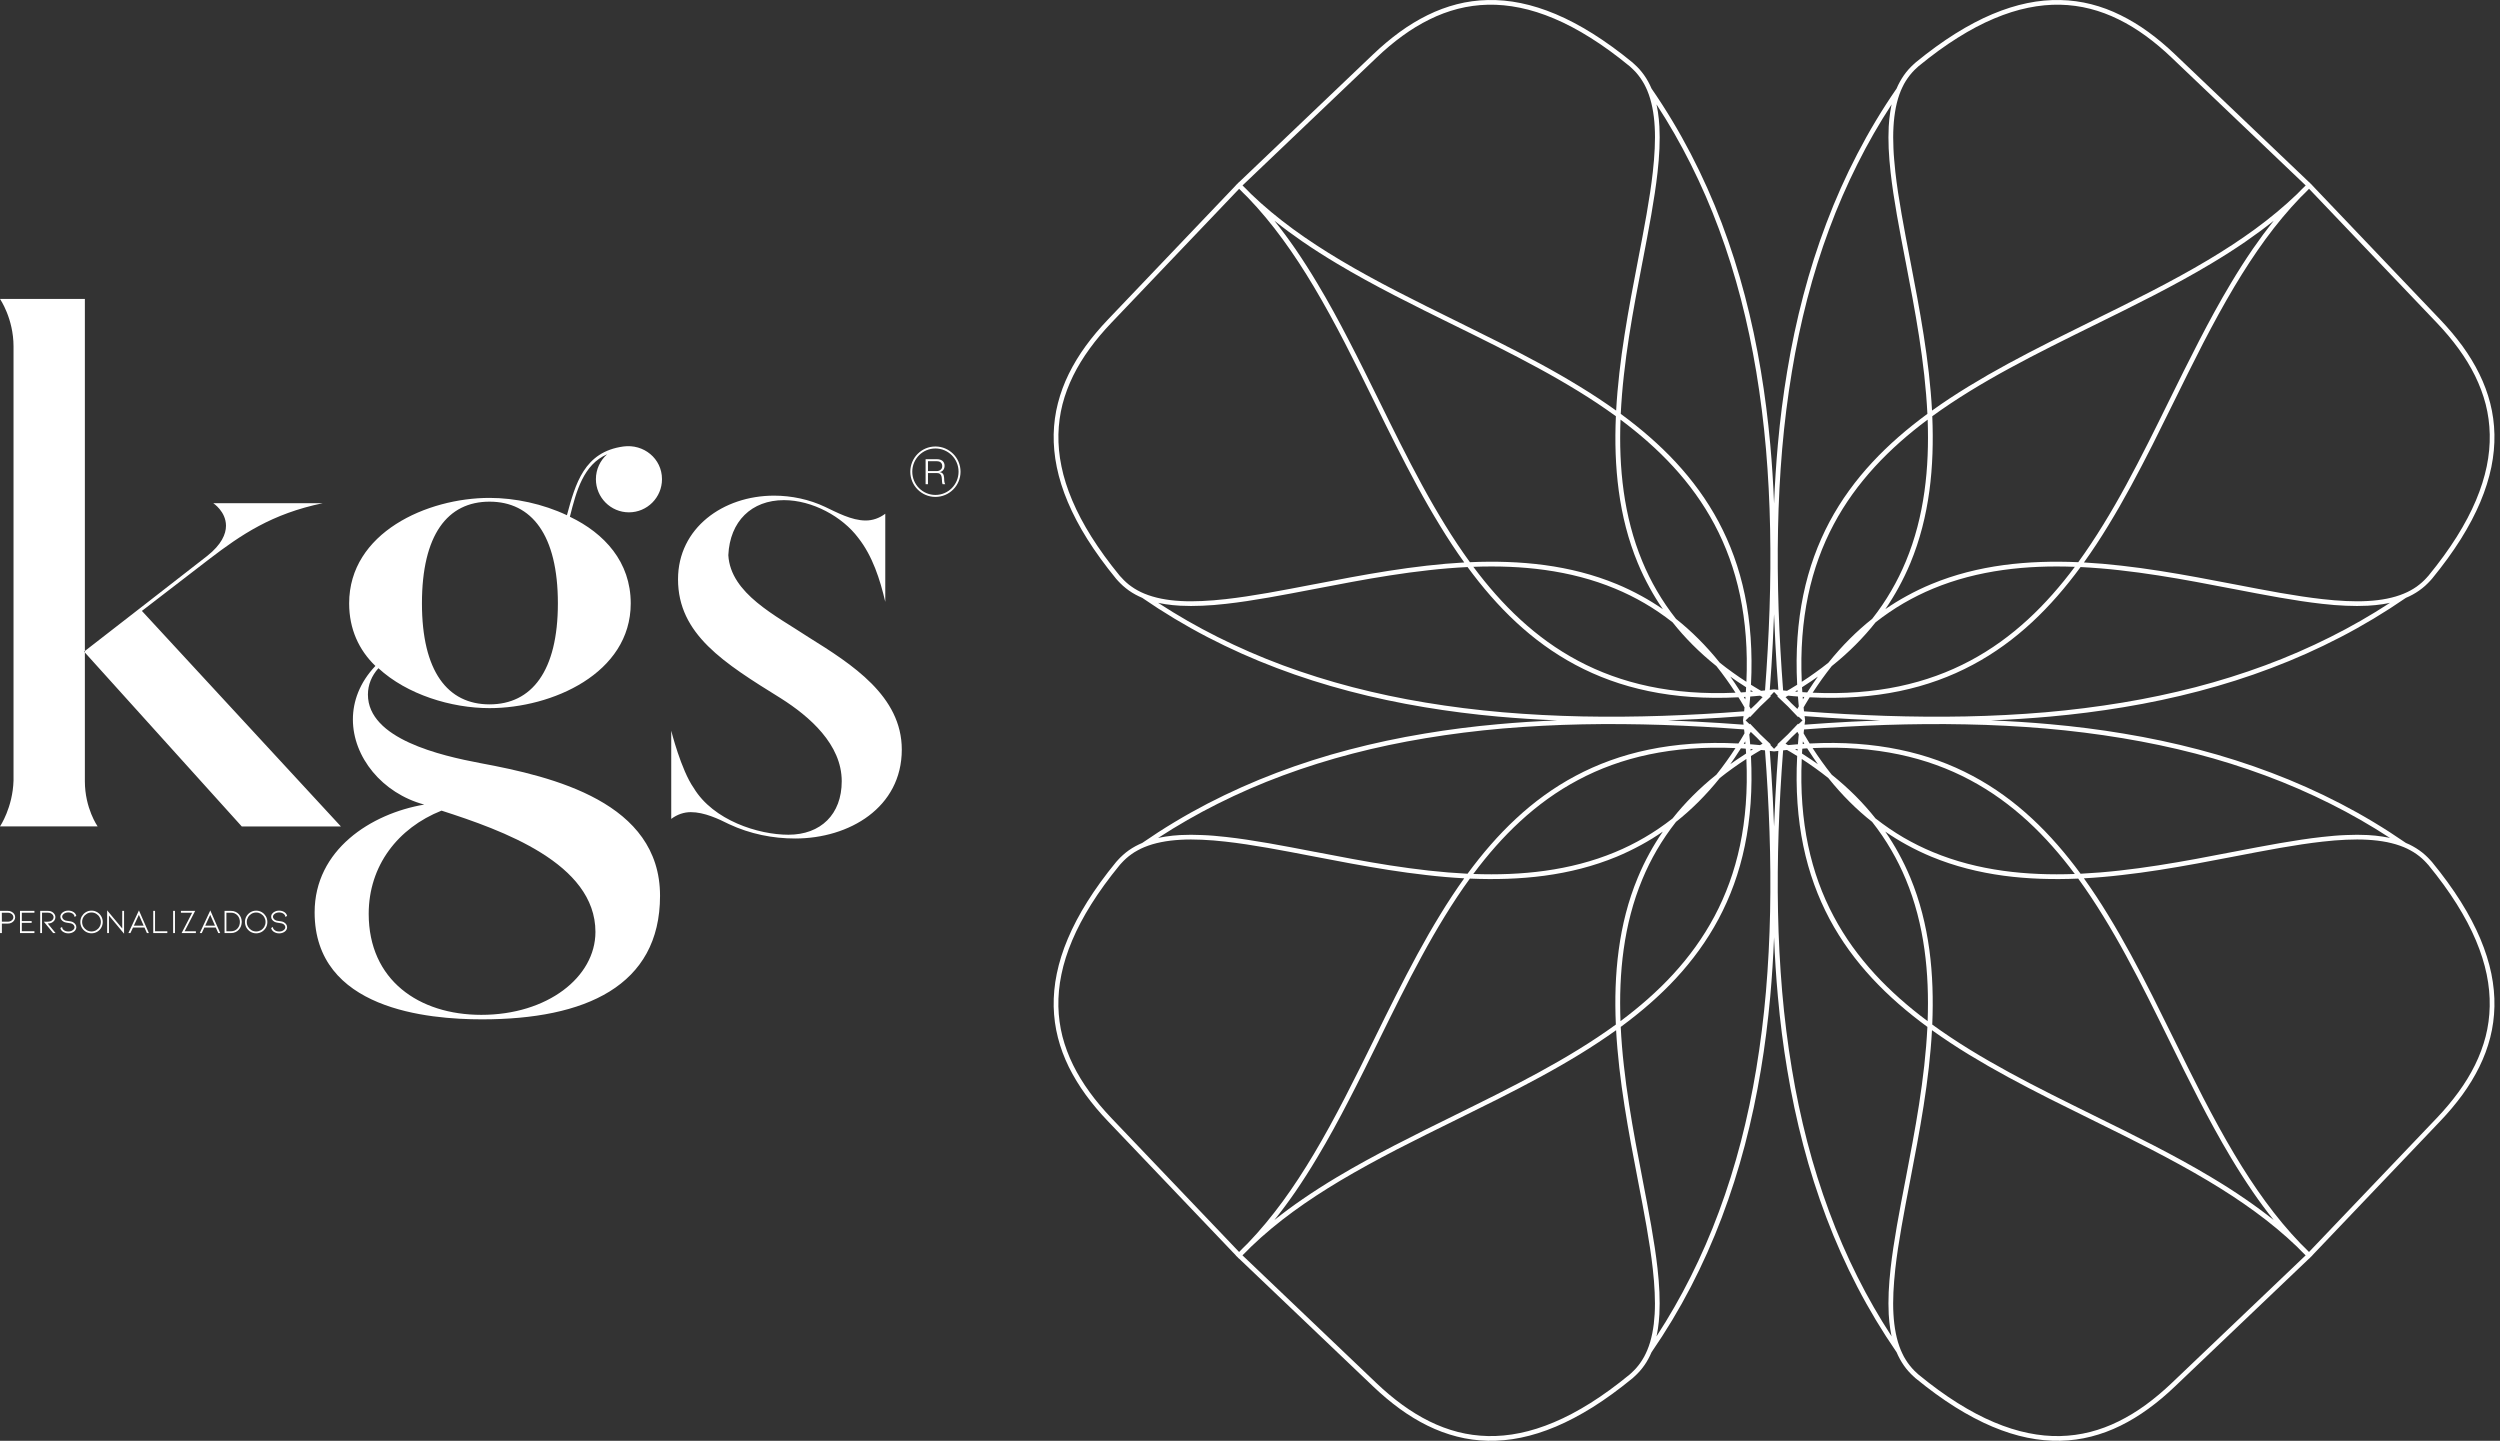
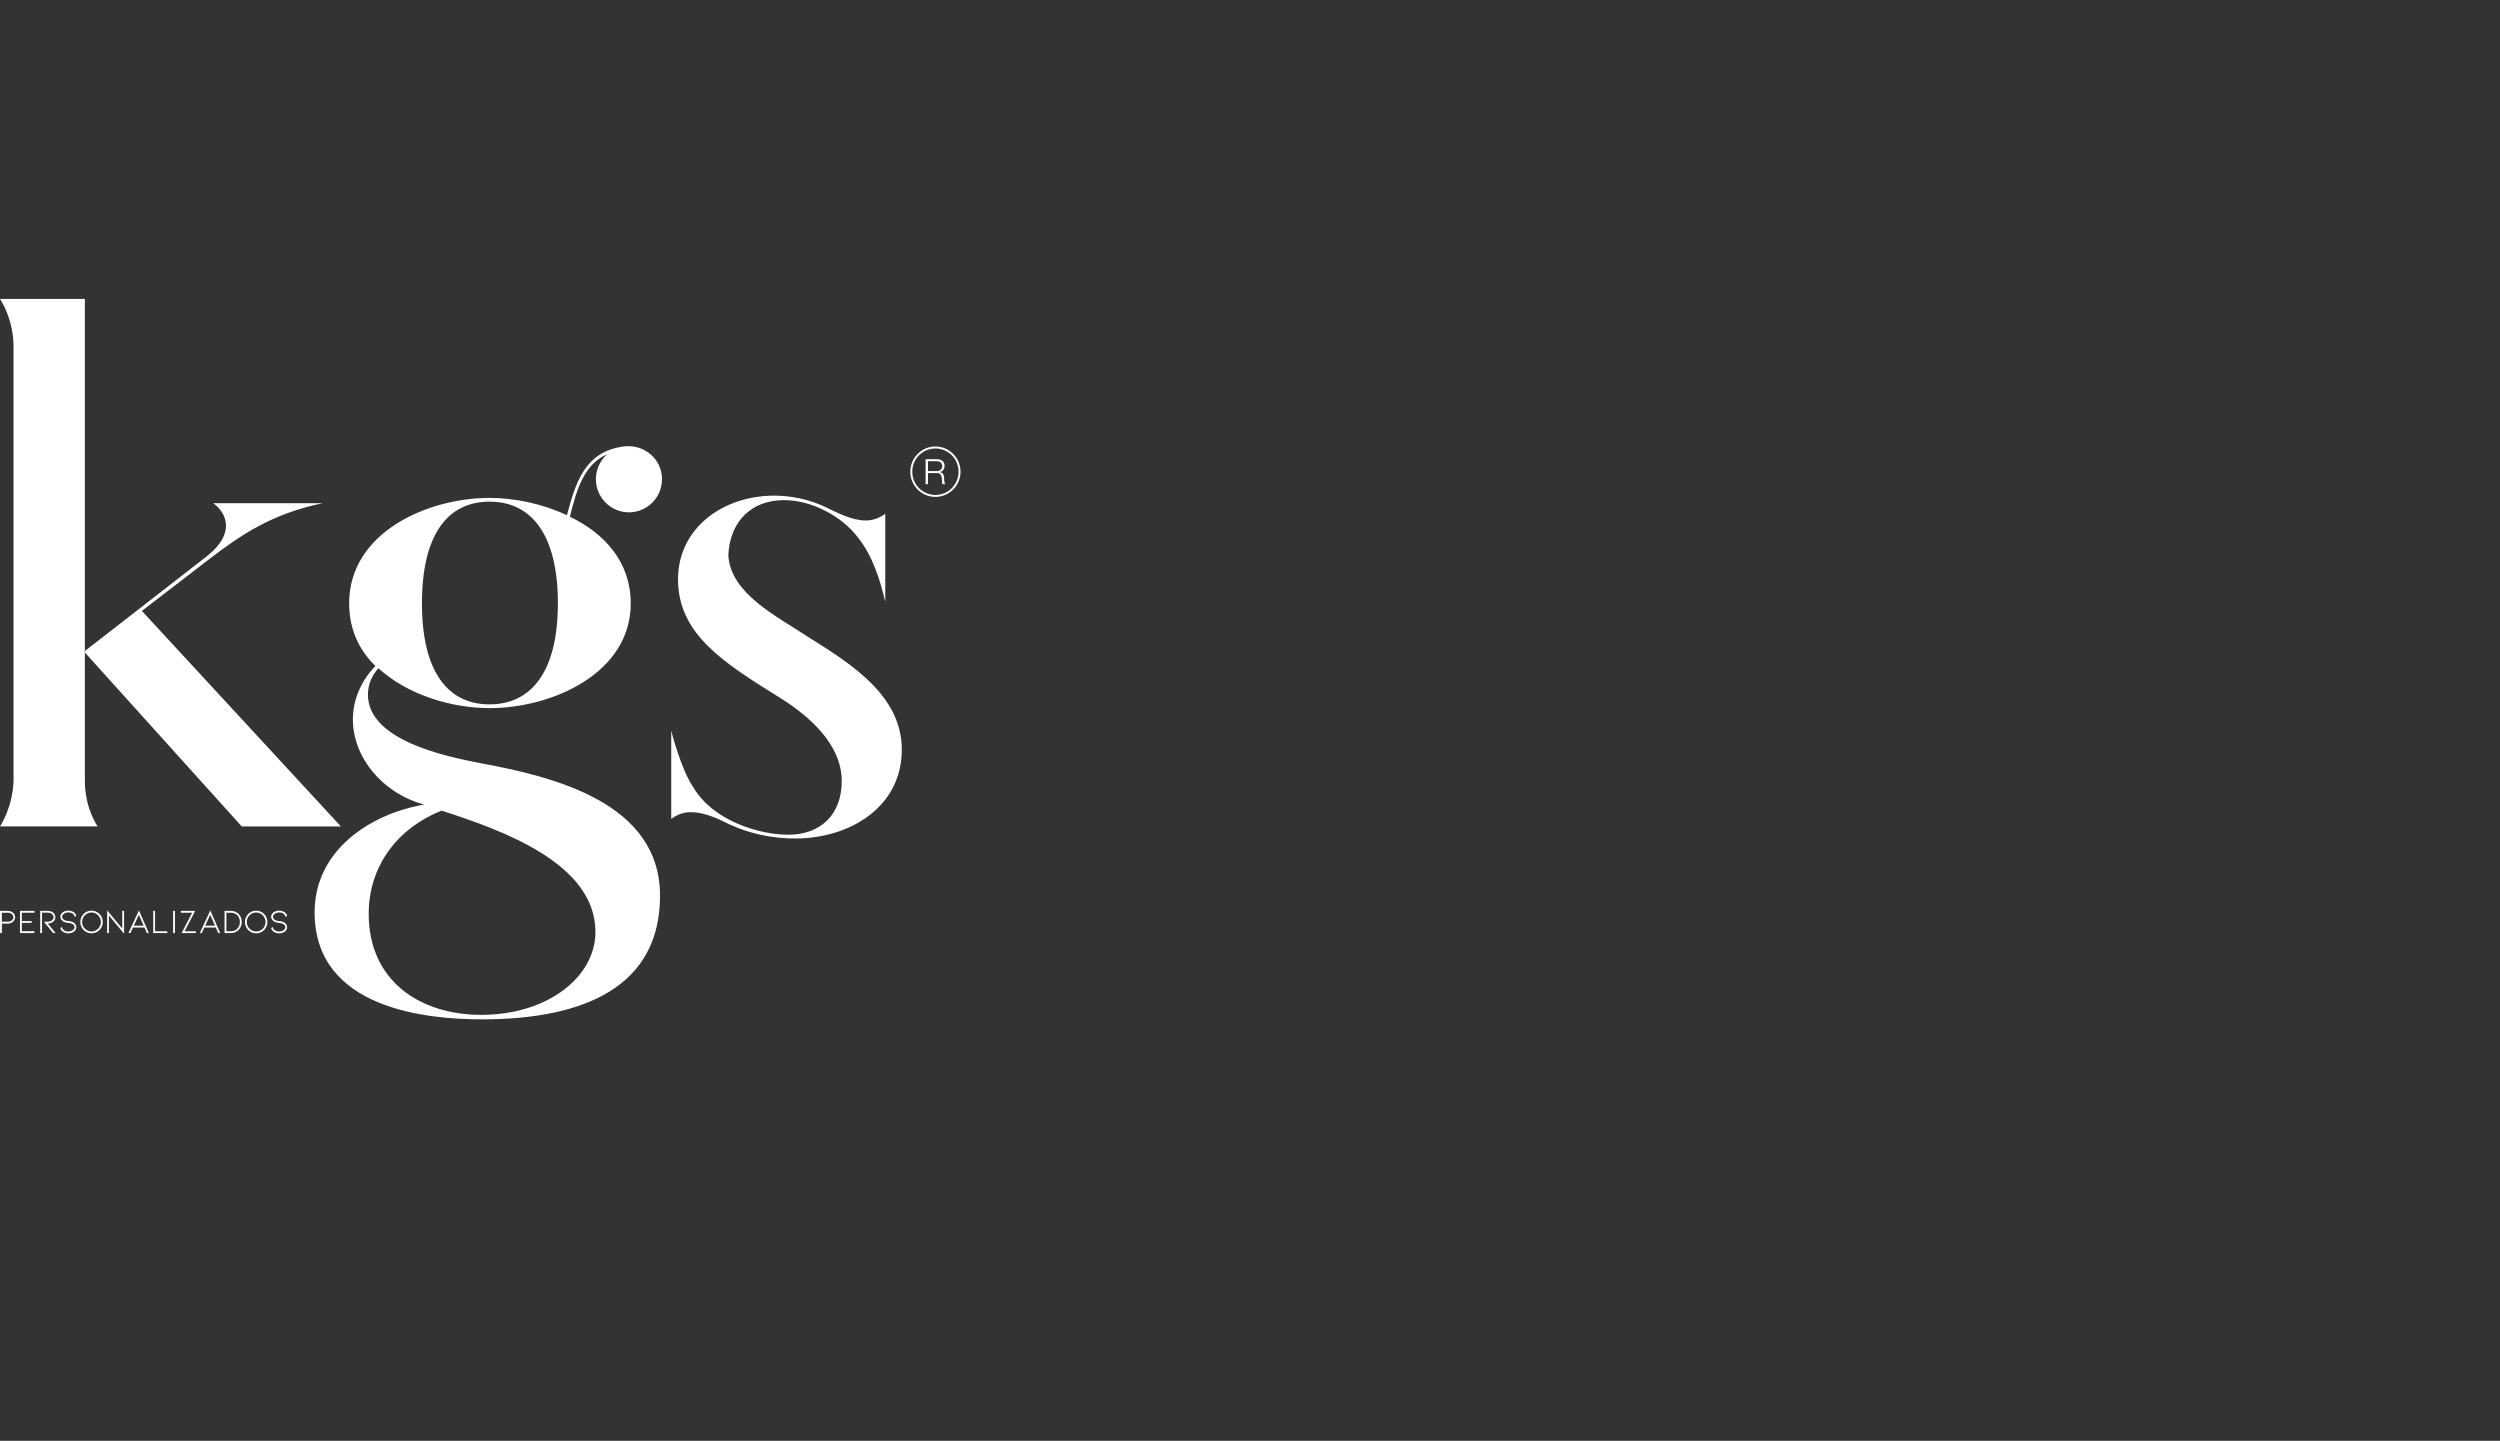
<svg xmlns="http://www.w3.org/2000/svg" width="321" height="185" viewBox="0 0 321 185" fill="none">
  <rect x="0" y="0" width="321" height="185" fill="#333333" stroke="none" />
  <path fill-rule="evenodd" clip-rule="evenodd" d="M1.737 100.211C1.64 103.693 0 106.113 0 106.113H12.537C12.537 106.113 10.897 103.793 10.897 100.308V38.384H0C0 38.384 1.737 40.898 1.737 44.478V100.211ZM0.239 118.586V119.806H0.006V119.786L0 116.975V116.958H1.019C1.105 116.958 1.186 116.966 1.264 116.983C1.34 117.002 1.413 117.031 1.483 117.069C1.625 117.141 1.739 117.238 1.825 117.36C1.867 117.425 1.897 117.492 1.916 117.56C1.939 117.629 1.95 117.699 1.95 117.772C1.95 117.844 1.939 117.914 1.916 117.98C1.897 118.049 1.867 118.114 1.825 118.174C1.739 118.304 1.625 118.405 1.483 118.477C1.415 118.513 1.342 118.541 1.264 118.56C1.186 118.579 1.105 118.589 1.019 118.589L0.239 118.586ZM1.019 117.192H0.233L0.239 118.346H1.019C1.084 118.346 1.144 118.338 1.201 118.323C1.258 118.314 1.314 118.294 1.369 118.266C1.424 118.239 1.472 118.209 1.512 118.174C1.555 118.14 1.593 118.101 1.626 118.057C1.688 117.97 1.719 117.875 1.719 117.772C1.719 117.718 1.71 117.668 1.691 117.62C1.678 117.569 1.655 117.523 1.623 117.483C1.592 117.437 1.556 117.397 1.514 117.363C1.473 117.331 1.424 117.3 1.369 117.272C1.263 117.22 1.146 117.194 1.019 117.192ZM4.421 119.586V119.806H2.568V116.958H4.421V117.192H2.801V118.263H4.065V118.5H2.801V119.566H4.421V119.586ZM6.824 119.803L5.656 118.38L5.636 118.352H6.018C6.229 118.35 6.398 118.323 6.527 118.272C6.575 118.245 6.62 118.215 6.661 118.183C6.701 118.151 6.74 118.112 6.778 118.066C6.81 118.018 6.836 117.971 6.855 117.923C6.872 117.874 6.881 117.822 6.881 117.769C6.881 117.719 6.873 117.671 6.858 117.623C6.844 117.579 6.823 117.535 6.792 117.489C6.764 117.445 6.729 117.405 6.687 117.369C6.643 117.335 6.596 117.302 6.545 117.272C6.488 117.245 6.428 117.225 6.365 117.212C6.303 117.196 6.234 117.189 6.16 117.189H5.397V119.806H5.161V116.958H6.16C6.227 116.958 6.292 116.962 6.357 116.972C6.419 116.983 6.48 116.998 6.539 117.017C6.598 117.04 6.654 117.067 6.707 117.097C6.756 117.128 6.803 117.163 6.846 117.203C6.932 117.281 6.998 117.368 7.046 117.463C7.066 117.513 7.084 117.562 7.097 117.612C7.106 117.665 7.111 117.717 7.111 117.769C7.111 117.847 7.1 117.924 7.077 118C7.052 118.073 7.016 118.141 6.969 118.206C6.917 118.271 6.864 118.325 6.809 118.369C6.752 118.416 6.69 118.453 6.621 118.48C6.578 118.503 6.534 118.519 6.49 118.529C6.445 118.544 6.4 118.554 6.357 118.56L6.223 118.572L6.126 118.574L7.111 119.774L7.14 119.806H6.832L6.824 119.803ZM9.374 118.409C9.439 118.447 9.499 118.489 9.554 118.534C9.605 118.582 9.648 118.633 9.685 118.686C9.722 118.743 9.752 118.803 9.773 118.86C9.792 118.921 9.801 118.984 9.801 119.049C9.801 119.157 9.774 119.261 9.719 119.36C9.694 119.41 9.663 119.457 9.625 119.503C9.583 119.545 9.538 119.585 9.491 119.623C9.387 119.695 9.276 119.75 9.158 119.786C9.04 119.824 8.912 119.843 8.774 119.843C8.709 119.843 8.645 119.838 8.58 119.829C8.515 119.819 8.453 119.805 8.392 119.786C8.329 119.769 8.271 119.745 8.216 119.714C8.159 119.688 8.107 119.657 8.062 119.623C7.976 119.56 7.909 119.491 7.86 119.414C7.807 119.338 7.772 119.255 7.757 119.166L7.754 119.151L7.766 119.143L7.951 119.04L7.979 119.026V119.054C7.989 119.209 8.065 119.333 8.207 119.429C8.245 119.457 8.283 119.483 8.321 119.506L8.46 119.563C8.512 119.576 8.563 119.586 8.614 119.591C8.669 119.599 8.722 119.603 8.774 119.603C8.887 119.603 8.993 119.59 9.09 119.563C9.184 119.532 9.27 119.488 9.346 119.429C9.422 119.375 9.477 119.317 9.511 119.254C9.549 119.188 9.568 119.119 9.568 119.049C9.568 119.005 9.56 118.964 9.545 118.926C9.536 118.884 9.517 118.845 9.488 118.809C9.431 118.733 9.355 118.668 9.26 118.614C9.211 118.592 9.146 118.571 9.067 118.552C8.981 118.531 8.877 118.513 8.754 118.5L8.54 118.466C8.476 118.456 8.416 118.443 8.361 118.426C8.308 118.407 8.257 118.388 8.21 118.369C8.142 118.334 8.078 118.293 8.019 118.243C7.962 118.197 7.913 118.146 7.871 118.089C7.829 118.032 7.799 117.971 7.78 117.906C7.757 117.841 7.746 117.775 7.746 117.706C7.746 117.597 7.774 117.494 7.831 117.395C7.856 117.349 7.888 117.304 7.928 117.26C7.966 117.216 8.011 117.177 8.062 117.14C8.109 117.106 8.161 117.076 8.216 117.049C8.271 117.02 8.329 116.996 8.392 116.975L8.58 116.935C8.645 116.927 8.709 116.923 8.774 116.923C9.047 116.923 9.286 116.996 9.491 117.14C9.576 117.205 9.644 117.276 9.693 117.352C9.742 117.428 9.776 117.508 9.793 117.592V117.609L9.781 117.615L9.599 117.717L9.568 117.735V117.703C9.568 117.669 9.561 117.635 9.548 117.6C9.54 117.566 9.527 117.535 9.508 117.506C9.489 117.472 9.466 117.441 9.44 117.415C9.413 117.382 9.383 117.353 9.349 117.326C9.311 117.299 9.27 117.276 9.226 117.255C9.183 117.232 9.135 117.214 9.084 117.2C9.036 117.185 8.986 117.174 8.933 117.166C8.882 117.158 8.829 117.155 8.774 117.155C8.722 117.155 8.669 117.158 8.614 117.166C8.563 117.176 8.513 117.187 8.463 117.2C8.416 117.212 8.368 117.23 8.321 117.255L8.207 117.326C8.169 117.351 8.137 117.382 8.11 117.415C8.08 117.441 8.056 117.472 8.039 117.506C8.02 117.538 8.005 117.571 7.994 117.603C7.986 117.637 7.982 117.672 7.982 117.706C7.982 117.79 8.013 117.875 8.076 117.963C8.106 118.005 8.142 118.043 8.181 118.077C8.223 118.108 8.268 118.135 8.315 118.16C8.344 118.175 8.374 118.188 8.406 118.197L8.509 118.22C8.547 118.23 8.589 118.236 8.634 118.24L8.791 118.263L8.942 118.286C8.983 118.29 9.024 118.296 9.064 118.306C9.102 118.312 9.14 118.32 9.178 118.332L9.283 118.366C9.315 118.379 9.346 118.394 9.374 118.409ZM12.477 119.643C12.251 119.772 12.009 119.837 11.751 119.837C11.618 119.837 11.494 119.82 11.378 119.786C11.257 119.755 11.14 119.708 11.028 119.643C10.92 119.578 10.821 119.5 10.732 119.409C10.647 119.325 10.571 119.226 10.504 119.112C10.377 118.887 10.315 118.643 10.316 118.38C10.316 118.117 10.379 117.874 10.504 117.649C10.571 117.54 10.647 117.44 10.732 117.349C10.821 117.263 10.92 117.187 11.028 117.12C11.142 117.056 11.259 117.006 11.378 116.972C11.496 116.943 11.619 116.928 11.748 116.926C11.881 116.926 12.007 116.941 12.127 116.972C12.245 117.008 12.36 117.057 12.474 117.12C12.586 117.187 12.685 117.263 12.77 117.349C12.86 117.44 12.935 117.54 12.998 117.649C13.063 117.763 13.111 117.88 13.143 118C13.174 118.124 13.19 118.251 13.192 118.38C13.192 118.514 13.175 118.641 13.143 118.763C13.111 118.883 13.064 118.999 13.001 119.112C12.934 119.226 12.859 119.325 12.773 119.409C12.686 119.5 12.589 119.578 12.477 119.643ZM12.062 117.203C11.963 117.177 11.858 117.163 11.748 117.163C11.638 117.163 11.534 117.177 11.435 117.203C11.335 117.232 11.239 117.273 11.148 117.326C11.057 117.383 10.973 117.448 10.897 117.52C10.825 117.593 10.761 117.676 10.707 117.772C10.65 117.865 10.61 117.961 10.587 118.06C10.556 118.165 10.542 118.272 10.544 118.38C10.544 118.491 10.558 118.597 10.587 118.7C10.611 118.803 10.652 118.901 10.707 118.994C10.817 119.177 10.964 119.325 11.148 119.437C11.237 119.491 11.333 119.53 11.435 119.557C11.534 119.586 11.638 119.6 11.748 119.6C11.858 119.6 11.963 119.586 12.062 119.557C12.164 119.53 12.261 119.491 12.352 119.437C12.443 119.382 12.526 119.317 12.602 119.243C12.673 119.169 12.734 119.086 12.787 118.994C12.842 118.899 12.883 118.801 12.91 118.7C12.936 118.597 12.95 118.491 12.95 118.38C12.95 118.27 12.936 118.163 12.91 118.06C12.883 117.961 12.842 117.865 12.787 117.772C12.734 117.676 12.673 117.593 12.602 117.52C12.526 117.448 12.443 117.383 12.352 117.326C12.261 117.273 12.164 117.232 12.062 117.203ZM15.93 116.975V119.889L15.896 119.849L13.989 117.555V119.806H13.758V116.883L13.789 116.926L15.697 119.214V116.958H15.93V116.975ZM17.08 119.094L16.75 119.797L16.747 119.806H16.488L16.5 119.777L17.82 116.935L17.84 116.892L17.857 116.935L19.104 119.78L19.116 119.806H18.865L18.857 119.794L18.549 119.094H17.08ZM17.832 117.466L17.186 118.857H18.444L17.832 117.466ZM21.484 119.591V119.806H19.677V116.958H19.907V119.574H21.484V119.591ZM22.466 116.975V119.806H22.23V116.958H22.466V116.975ZM25.151 119.591V119.806H23.317L23.332 119.777L24.675 117.192H23.229V116.958H25.062L25.048 116.983L23.707 119.574H25.151V119.591ZM26.238 119.094L25.913 119.797L25.908 119.806H25.652L25.663 119.777L26.984 116.935L27.001 116.892L27.018 116.935L28.265 119.78L28.276 119.806H28.023L28.02 119.794L27.707 119.094H26.238ZM26.99 117.466L26.349 118.857H27.604L26.99 117.466ZM29.95 119.78C29.859 119.797 29.763 119.806 29.663 119.806H28.834V116.958H29.663C29.763 116.958 29.859 116.966 29.95 116.983C30.045 117.002 30.135 117.031 30.221 117.069C30.306 117.107 30.387 117.152 30.463 117.203C30.537 117.257 30.605 117.317 30.668 117.386C30.787 117.519 30.88 117.67 30.947 117.837C31.007 118.009 31.039 118.189 31.041 118.377C31.041 118.473 31.031 118.565 31.012 118.654C31.001 118.744 30.979 118.831 30.947 118.914C30.912 119.002 30.872 119.083 30.824 119.157C30.782 119.233 30.73 119.305 30.668 119.371C30.605 119.444 30.537 119.506 30.463 119.557C30.389 119.612 30.308 119.658 30.221 119.694C30.137 119.732 30.047 119.761 29.95 119.78ZM29.663 117.192H29.07V119.574H29.663C30.004 119.574 30.282 119.453 30.497 119.212C30.546 119.158 30.59 119.1 30.628 119.037C30.666 118.974 30.698 118.907 30.724 118.834C30.776 118.692 30.801 118.539 30.801 118.377C30.801 118.297 30.795 118.22 30.781 118.146C30.772 118.068 30.753 117.994 30.724 117.923C30.673 117.78 30.597 117.655 30.497 117.546C30.387 117.428 30.263 117.339 30.127 117.28C29.986 117.223 29.832 117.192 29.663 117.192ZM33.614 119.646C33.39 119.775 33.15 119.84 32.894 119.84C32.763 119.84 32.638 119.823 32.518 119.789C32.396 119.758 32.281 119.71 32.171 119.646C32.06 119.581 31.962 119.503 31.875 119.411C31.787 119.328 31.71 119.229 31.644 119.114C31.519 118.89 31.455 118.646 31.453 118.383C31.453 118.12 31.517 117.876 31.644 117.652C31.709 117.543 31.785 117.443 31.875 117.352C31.962 117.266 32.06 117.19 32.171 117.123C32.281 117.058 32.396 117.009 32.518 116.975C32.638 116.946 32.763 116.931 32.894 116.929C33.021 116.929 33.146 116.944 33.269 116.975C33.387 117.011 33.502 117.06 33.614 117.123C33.724 117.19 33.823 117.266 33.91 117.352C33.995 117.443 34.071 117.543 34.138 117.652C34.204 117.766 34.252 117.883 34.28 118.003C34.312 118.127 34.329 118.254 34.331 118.383C34.329 118.516 34.313 118.644 34.283 118.766C34.252 118.886 34.204 119.002 34.138 119.114C34.071 119.229 33.995 119.328 33.91 119.411C33.825 119.503 33.726 119.581 33.614 119.646ZM33.207 117.206C33.104 117.179 33 117.166 32.894 117.166C32.784 117.166 32.678 117.179 32.578 117.206C32.477 117.235 32.381 117.276 32.29 117.329C32.197 117.386 32.115 117.451 32.042 117.523C31.97 117.596 31.906 117.679 31.849 117.775C31.796 117.868 31.755 117.964 31.727 118.063C31.7 118.168 31.687 118.274 31.687 118.383C31.687 118.493 31.7 118.6 31.727 118.703C31.755 118.806 31.796 118.904 31.849 118.997C31.959 119.18 32.106 119.328 32.29 119.44C32.381 119.493 32.477 119.533 32.578 119.56C32.678 119.589 32.783 119.603 32.891 119.603C32.999 119.603 33.104 119.589 33.207 119.56C33.306 119.533 33.402 119.493 33.497 119.44C33.588 119.385 33.67 119.32 33.742 119.246C33.816 119.172 33.88 119.089 33.933 118.997C33.986 118.902 34.027 118.804 34.055 118.703C34.082 118.6 34.095 118.493 34.095 118.383C34.095 118.273 34.082 118.166 34.055 118.063C34.027 117.964 33.986 117.868 33.933 117.775C33.88 117.679 33.816 117.596 33.742 117.523C33.67 117.451 33.588 117.386 33.497 117.329C33.402 117.276 33.306 117.235 33.207 117.206ZM36.438 118.412C36.506 118.45 36.567 118.492 36.62 118.537C36.669 118.585 36.714 118.635 36.754 118.689V118.692C36.79 118.749 36.817 118.806 36.836 118.863C36.857 118.924 36.867 118.987 36.865 119.052C36.865 119.16 36.839 119.264 36.788 119.363C36.76 119.412 36.726 119.46 36.688 119.506C36.652 119.548 36.608 119.588 36.555 119.626C36.456 119.698 36.346 119.752 36.224 119.789C36.107 119.827 35.98 119.846 35.843 119.846C35.776 119.846 35.71 119.841 35.644 119.831C35.581 119.822 35.519 119.808 35.459 119.789C35.394 119.771 35.336 119.748 35.285 119.717C35.228 119.69 35.176 119.66 35.128 119.626C35.043 119.563 34.977 119.493 34.929 119.417C34.874 119.341 34.838 119.258 34.821 119.169V119.154L34.832 119.146L35.017 119.043L35.046 119.029V119.057C35.055 119.212 35.131 119.336 35.274 119.431C35.308 119.46 35.347 119.486 35.39 119.509C35.434 119.528 35.479 119.547 35.527 119.566C35.576 119.579 35.628 119.589 35.683 119.594C35.735 119.602 35.788 119.606 35.843 119.606C35.957 119.606 36.061 119.592 36.156 119.566C36.251 119.535 36.337 119.491 36.415 119.431C36.487 119.378 36.541 119.32 36.577 119.257C36.615 119.191 36.634 119.122 36.634 119.052C36.634 119.008 36.627 118.967 36.611 118.929C36.602 118.887 36.582 118.848 36.552 118.812C36.498 118.735 36.423 118.671 36.324 118.617C36.278 118.594 36.214 118.573 36.13 118.554C36.047 118.533 35.944 118.516 35.823 118.503C35.804 118.503 35.732 118.492 35.607 118.469C35.54 118.459 35.48 118.446 35.427 118.429L35.276 118.372C35.206 118.337 35.142 118.295 35.086 118.246C35.029 118.2 34.979 118.149 34.938 118.092C34.898 118.034 34.867 117.974 34.844 117.909C34.825 117.844 34.815 117.777 34.815 117.709C34.815 117.6 34.841 117.496 34.892 117.397C34.924 117.352 34.959 117.307 34.995 117.263C35.034 117.219 35.079 117.179 35.128 117.143C35.176 117.109 35.228 117.078 35.285 117.052C35.336 117.023 35.394 116.998 35.459 116.977L35.644 116.938C35.71 116.93 35.776 116.926 35.843 116.926C36.114 116.926 36.352 116.998 36.555 117.143H36.56C36.644 117.208 36.71 117.278 36.76 117.355C36.811 117.431 36.844 117.511 36.859 117.595V117.612L36.848 117.617L36.663 117.72L36.634 117.737V117.706C36.634 117.672 36.629 117.637 36.617 117.603C36.608 117.569 36.593 117.537 36.574 117.509C36.555 117.475 36.533 117.444 36.506 117.417C36.48 117.385 36.448 117.356 36.412 117.329C36.378 117.302 36.337 117.278 36.29 117.257C36.246 117.235 36.2 117.217 36.153 117.203C36.104 117.188 36.053 117.176 36.002 117.169C35.949 117.161 35.896 117.157 35.843 117.157C35.788 117.157 35.736 117.161 35.686 117.169C35.633 117.178 35.581 117.19 35.53 117.203C35.482 117.215 35.436 117.233 35.39 117.257C35.345 117.28 35.306 117.304 35.274 117.329V117.332C35.236 117.356 35.202 117.385 35.174 117.417C35.147 117.444 35.124 117.475 35.105 117.509C35.087 117.541 35.071 117.574 35.06 117.606C35.05 117.64 35.046 117.675 35.046 117.709C35.046 117.793 35.078 117.878 35.142 117.966C35.175 118.008 35.211 118.046 35.251 118.08C35.289 118.111 35.332 118.138 35.382 118.163C35.408 118.178 35.439 118.191 35.473 118.2L35.575 118.223C35.613 118.233 35.655 118.239 35.7 118.243L35.857 118.266L36.008 118.289C36.05 118.293 36.09 118.299 36.13 118.309C36.168 118.314 36.206 118.323 36.244 118.334L36.35 118.369C36.382 118.382 36.411 118.396 36.438 118.412ZM119.152 60.487H120.29C120.383 60.487 120.471 60.473 120.552 60.444C120.638 60.418 120.711 60.376 120.771 60.319C120.836 60.266 120.887 60.201 120.925 60.124C120.963 60.048 120.982 59.961 120.982 59.862C120.982 59.662 120.923 59.506 120.805 59.393C120.692 59.279 120.52 59.222 120.29 59.222H119.152V60.487ZM120.108 57.328C120.999 57.328 121.805 57.691 122.388 58.276C122.975 58.865 123.333 59.676 123.333 60.567C123.333 61.462 122.975 62.27 122.388 62.856C121.805 63.441 120.999 63.804 120.108 63.804C119.217 63.804 118.411 63.441 117.828 62.856C117.242 62.27 116.883 61.462 116.883 60.567C116.883 59.676 117.242 58.865 117.828 58.276C118.411 57.691 119.217 57.328 120.108 57.328ZM122.212 58.456C121.671 57.919 120.928 57.585 120.108 57.585C119.288 57.585 118.542 57.919 118.004 58.456C117.469 58.999 117.136 59.742 117.136 60.567C117.136 61.39 117.469 62.136 118.004 62.676C118.545 63.218 119.288 63.55 120.108 63.55C120.928 63.55 121.674 63.218 122.212 62.676C122.747 62.136 123.08 61.39 123.08 60.567C123.08 59.745 122.747 58.996 122.212 58.456ZM118.847 58.962H120.31C120.441 58.962 120.566 58.979 120.686 59.013C120.802 59.044 120.905 59.093 120.996 59.162C121.084 59.23 121.153 59.318 121.204 59.425C121.257 59.529 121.284 59.653 121.284 59.796C121.284 60.002 121.233 60.179 121.13 60.327C121.022 60.478 120.866 60.574 120.663 60.616V60.627C120.766 60.641 120.851 60.667 120.919 60.707C120.988 60.749 121.045 60.802 121.09 60.864C121.134 60.929 121.164 61.002 121.181 61.082C121.202 61.165 121.216 61.255 121.224 61.35L121.233 61.55C121.234 61.626 121.239 61.703 121.247 61.782C121.258 61.865 121.273 61.941 121.292 62.01C121.311 62.079 121.337 62.133 121.369 62.173H121.033C121.014 62.142 121.001 62.106 120.993 62.064L120.965 61.93L120.953 61.793L120.948 61.676C120.94 61.562 120.931 61.448 120.919 61.336C120.906 61.222 120.879 61.12 120.837 61.03C120.791 60.943 120.728 60.872 120.646 60.819C120.563 60.765 120.451 60.741 120.31 60.745H119.152V62.173H118.847V58.962ZM80.755 65.784C78.412 65.784 76.514 63.876 76.514 61.527C76.514 60.25 77.075 59.105 77.963 58.322C74.911 59.656 74 63.047 73.174 66.35C77.612 68.478 80.986 72.154 80.986 77.474C80.986 86.476 70.863 90.924 62.858 90.924C57.945 90.924 52.254 89.184 48.59 85.799C47.722 86.764 47.241 87.927 47.241 89.184C47.241 94.889 56.592 97.02 61.705 97.991C71.054 99.731 84.749 103.019 84.749 115.018C84.749 126.628 75.105 130.884 61.896 130.884C54.953 130.884 40.398 129.624 40.398 117.146C40.398 109.118 47.628 104.47 54.472 103.308C49.074 101.859 45.311 97.214 45.311 92.375C45.311 90.055 46.182 87.633 48.203 85.507C46.085 83.473 44.83 80.765 44.83 77.474C44.83 68.383 54.859 63.93 62.858 63.93C66.138 63.93 69.707 64.701 72.793 66.155C73.889 62.113 74.993 58.019 80.046 57.328C82.637 56.979 85 58.868 85 61.527C85 63.876 83.101 65.784 80.755 65.784ZM18.219 78.442L26.896 71.766C30.949 68.672 34.901 65.964 41.457 64.607H27.377C27.377 64.607 29.017 65.67 29.017 67.509C29.017 68.572 28.442 69.929 26.608 71.38C26.511 71.475 10.795 83.667 10.795 83.667L31.043 106.116H43.771L18.219 78.442ZM61.802 130.307C53.8 130.307 47.341 125.854 47.341 117.337C47.341 111.147 51.098 106.31 56.692 104.085C64.498 106.599 76.454 110.855 76.454 119.66C76.454 125.465 70.285 130.307 61.802 130.307ZM62.855 90.441C57.458 90.441 54.178 86.184 54.178 77.474C54.178 68.672 57.458 64.413 62.855 64.413C68.258 64.413 71.632 68.672 71.632 77.474C71.632 86.187 68.258 90.441 62.855 90.441ZM103.833 81.828C99.592 79.025 93.805 76.217 93.517 71.286C93.711 66.932 96.506 64.218 100.654 64.218C104.315 64.218 108.172 66.35 110.196 69.058C112.029 71.38 112.991 74.377 113.669 77.279V65.964C112.897 66.544 112.029 66.832 111.158 66.832C109.33 66.832 107.4 65.77 105.954 65.09C103.927 64.124 101.616 63.641 99.395 63.641C92.842 63.641 87.058 67.801 87.058 74.377C87.058 81.445 92.939 85.119 100.267 89.667C103.927 91.986 108.078 95.569 108.078 100.311C108.078 104.568 105.379 107.179 101.229 107.179C97.374 107.179 91.59 105.342 89.079 101.182C87.445 98.86 86.187 93.826 86.187 93.826V105.148C86.961 104.568 87.826 104.279 88.698 104.279C90.431 104.279 92.264 105.148 93.617 105.825C96.315 107.082 99.208 107.664 102.1 107.664C109.04 107.664 115.79 103.696 115.79 96.246C115.79 89.378 109.424 85.313 103.833 81.828Z" fill="white" />
-   <path fill-rule="evenodd" clip-rule="evenodd" d="M212.691 171.594C214.303 169.116 215.764 166.569 217.073 163.954C218.443 161.225 219.658 158.428 220.717 155.563C221.802 152.644 222.734 149.65 223.53 146.599C224.319 143.544 224.976 140.433 225.501 137.266C226.041 134.009 226.456 130.697 226.747 127.331C227.034 123.96 227.212 120.544 227.281 117.083C227.346 113.696 227.321 110.268 227.205 106.797C227.089 103.35 226.896 99.866 226.626 96.347L226.391 96.321L226.121 96.296L225.946 96.397L225.752 96.508L225.266 96.801L224.824 97.074C225.039 101.318 224.753 105.136 224.033 108.601C223.315 112.074 222.163 115.187 220.659 118.003C219.156 120.818 217.303 123.338 215.18 125.63C213.065 127.91 210.679 129.962 208.102 131.857C208.182 133.519 208.317 135.177 208.506 136.834C208.691 138.507 208.914 140.164 209.173 141.805C209.426 143.448 209.711 145.083 210.005 146.695C210.298 148.292 210.608 149.88 210.904 151.436V151.444L210.907 151.457C211.695 155.543 212.438 159.392 212.825 162.855C212.884 163.389 212.934 163.911 212.976 164.422C213.019 164.927 213.05 165.427 213.07 165.923C213.09 166.413 213.1 166.895 213.1 167.368C213.1 167.842 213.089 168.302 213.065 168.748C213.047 169.072 213.021 169.392 212.989 169.709C212.955 170.022 212.917 170.329 212.873 170.631C212.836 170.87 212.795 171.099 212.752 171.316L212.691 171.594ZM306.885 107.598C304.404 105.984 301.857 104.522 299.246 103.213C296.516 101.845 293.72 100.631 290.858 99.571C287.933 98.486 284.943 97.549 281.889 96.758C278.836 95.965 275.725 95.315 272.556 94.787C269.301 94.246 265.989 93.83 262.621 93.539C259.252 93.252 255.836 93.075 252.373 93.008C248.987 92.937 245.555 92.97 242.09 93.081C238.64 93.199 235.155 93.393 231.638 93.663L231.612 93.898L231.587 94.163L231.597 94.188L231.799 94.534L232.092 95.022L232.363 95.465C236.609 95.247 240.43 95.535 243.892 96.255C247.364 96.973 250.478 98.126 253.291 99.629C256.109 101.128 258.628 102.981 260.92 105.109C263.2 107.224 265.252 109.61 267.147 112.188C268.809 112.103 270.468 111.969 272.126 111.783C273.794 111.599 275.457 111.371 277.095 111.116C278.741 110.858 280.37 110.58 281.982 110.282C283.585 109.986 285.172 109.681 286.723 109.38H286.749L286.751 109.377C290.833 108.589 294.684 107.851 298.149 107.467C298.681 107.406 299.202 107.355 299.711 107.312C300.216 107.269 300.717 107.238 301.215 107.221C301.705 107.198 302.185 107.186 302.655 107.186C303.13 107.188 303.592 107.2 304.04 107.221C304.363 107.24 304.683 107.265 304.998 107.297C305.309 107.331 305.617 107.371 305.92 107.416C306.153 107.453 306.382 107.494 306.608 107.537L306.885 107.598ZM272.659 94.191C275.952 94.733 279.182 95.421 282.351 96.255C285.519 97.086 288.619 98.076 291.652 99.225C294.684 100.373 297.641 101.692 300.522 103.183C303.401 104.676 306.201 106.36 308.92 108.235C309.065 108.296 309.212 108.36 309.362 108.43C309.509 108.5 309.654 108.576 309.797 108.657C309.94 108.734 310.079 108.815 310.214 108.9C310.354 108.986 310.488 109.075 310.618 109.167C310.753 109.263 310.884 109.36 311.012 109.458C311.139 109.559 311.263 109.665 311.384 109.774C311.505 109.88 311.621 109.99 311.73 110.103C311.841 110.214 311.949 110.328 312.054 110.446L312.061 110.451L312.082 110.477L312.124 110.522L312.145 110.547L312.147 110.552H312.152V110.558L312.213 110.618V110.621L312.215 110.623H312.218L312.226 110.631L312.279 110.694C313.709 112.441 314.938 114.134 315.966 115.774C316.989 117.408 317.824 118.995 318.473 120.535C319.118 122.074 319.59 123.567 319.888 125.016C320.183 126.465 320.315 127.872 320.285 129.237C320.255 130.601 320.074 131.931 319.744 133.225C319.414 134.514 318.947 135.769 318.344 136.99C317.742 138.214 317.02 139.406 316.176 140.566C315.328 141.726 314.373 142.861 313.31 143.973L296.898 161.192L296.908 161.202L296.858 161.252L296.807 161.298L296.696 161.404L296.587 161.518L296.539 161.563L296.494 161.614L296.484 161.606L279.263 178.021C278.151 179.082 277.016 180.043 275.856 180.882C274.696 181.729 273.504 182.454 272.283 183.055C271.063 183.657 269.807 184.123 268.515 184.453C267.226 184.785 265.897 184.966 264.529 184.996C263.161 185.025 261.754 184.893 260.306 184.599C258.857 184.303 257.364 183.831 255.826 183.184C254.287 182.535 252.699 181.699 251.059 180.675C249.422 179.648 247.73 178.42 245.985 176.99H245.982L245.944 176.957L245.911 176.924L245.901 176.916L245.851 176.866L245.841 176.861L245.833 176.853L245.82 176.841C245.805 176.824 245.787 176.807 245.767 176.79L245.742 176.772L245.719 176.752C245.608 176.651 245.5 176.548 245.396 176.444C245.284 176.333 245.175 176.216 245.067 176.095C244.956 175.972 244.851 175.848 244.751 175.724C244.65 175.597 244.553 175.466 244.458 175.329C244.364 175.195 244.275 175.06 244.193 174.925C244.105 174.79 244.023 174.65 243.948 174.503C243.868 174.363 243.794 174.22 243.725 174.073C243.651 173.925 243.584 173.777 243.523 173.628C241.653 170.909 239.971 168.111 238.479 165.233C236.983 162.352 235.662 159.395 234.516 156.362C233.367 153.329 232.377 150.229 231.547 147.062C230.714 143.891 230.026 140.659 229.482 137.367C228.961 134.276 228.567 131.132 228.279 127.938C228.051 125.434 227.888 122.902 227.789 120.343C227.688 122.901 227.525 125.432 227.301 127.938C227.008 131.132 226.618 134.276 226.098 137.364C225.554 140.658 224.865 143.89 224.033 147.059C223.201 150.23 222.211 153.33 221.064 156.359C219.916 159.394 218.595 162.352 217.101 165.233C215.608 168.111 213.927 170.909 212.057 173.628C211.993 173.775 211.925 173.922 211.854 174.071C211.785 174.221 211.711 174.365 211.632 174.503C211.556 174.648 211.475 174.789 211.387 174.928C211.299 175.066 211.21 175.201 211.119 175.329C211.025 175.464 210.927 175.595 210.826 175.721C210.728 175.849 210.624 175.974 210.513 176.095C210.406 176.215 210.295 176.331 210.179 176.444C210.076 176.55 209.968 176.652 209.855 176.75L209.835 176.775L209.812 176.79L209.762 176.833L209.744 176.853L209.742 176.858L209.729 176.868L209.671 176.922L209.633 176.957L209.598 176.987H209.593C207.845 178.419 206.154 179.649 204.518 180.677C202.879 181.7 201.291 182.535 199.754 183.184C198.214 183.831 196.721 184.303 195.273 184.599C193.823 184.898 192.415 185.021 191.05 184.996C189.682 184.966 188.354 184.785 187.065 184.453C185.774 184.123 184.517 183.656 183.294 183.053C182.074 182.453 180.883 181.729 179.721 180.882C178.562 180.036 177.426 179.082 176.314 178.021L159.096 161.606L159.086 161.614L159.038 161.563L158.993 161.518L158.884 161.404L158.77 161.298L158.722 161.25L158.672 161.199L158.682 161.192L142.267 143.973C141.203 142.861 140.248 141.726 139.404 140.566C138.562 139.406 137.838 138.214 137.233 136.993C136.634 135.77 136.162 134.516 135.836 133.225C135.505 131.936 135.324 130.606 135.292 129.234C135.267 127.874 135.393 126.464 135.692 125.016C135.99 123.568 136.455 122.074 137.107 120.535C137.754 118.997 138.589 117.41 139.614 115.774C140.642 114.133 141.87 112.439 143.299 110.694V110.691L143.329 110.659L143.334 110.654L143.367 110.621V110.613L143.42 110.56L143.43 110.547L143.435 110.542L143.455 110.522L143.498 110.477L143.516 110.451L143.536 110.429C143.637 110.317 143.74 110.21 143.844 110.105C143.957 109.991 144.074 109.881 144.193 109.777C144.316 109.664 144.441 109.558 144.567 109.458C144.694 109.357 144.823 109.26 144.956 109.167C145.089 109.075 145.224 108.986 145.361 108.902C145.501 108.818 145.641 108.736 145.783 108.657C145.924 108.578 146.069 108.504 146.218 108.435C146.366 108.362 146.513 108.296 146.66 108.235C149.381 106.36 152.178 104.676 155.053 103.183C157.937 101.692 160.894 100.373 163.923 99.225C166.958 98.074 170.059 97.085 173.228 96.255C176.396 95.423 179.626 94.735 182.92 94.191C186.012 93.674 189.154 93.272 192.347 92.988C194.856 92.76 197.389 92.597 199.946 92.497C197.387 92.396 194.854 92.234 192.347 92.01C189.154 91.722 186.012 91.321 182.92 90.807C179.626 90.263 176.396 89.574 173.228 88.742C170.062 87.908 166.953 86.925 163.926 85.772C160.893 84.625 157.935 83.304 155.053 81.81C152.178 80.317 149.381 78.635 146.66 76.763C146.513 76.702 146.366 76.635 146.218 76.563C146.069 76.494 145.924 76.42 145.783 76.341C145.638 76.263 145.497 76.181 145.361 76.095C145.228 76.014 145.093 75.925 144.956 75.828C144.822 75.733 144.692 75.635 144.567 75.534C144.441 75.435 144.316 75.33 144.193 75.221C144.074 75.116 143.957 75.005 143.844 74.887C143.74 74.786 143.637 74.68 143.536 74.569L143.516 74.544L143.498 74.521C143.481 74.499 143.463 74.481 143.448 74.468L143.438 74.453L143.43 74.443L143.42 74.44V74.438L143.369 74.382L143.367 74.377L143.334 74.339L143.299 74.306V74.301C141.871 72.554 140.643 70.862 139.614 69.226C138.585 67.589 137.756 65.999 137.107 64.462C136.455 62.921 135.99 61.429 135.692 59.981C135.393 58.531 135.267 57.123 135.292 55.761C135.323 54.393 135.504 53.063 135.836 51.773C136.166 50.482 136.632 49.226 137.233 48.005C137.836 46.781 138.56 45.589 139.404 44.428C140.248 43.273 141.203 42.137 142.267 41.022L158.682 23.803L158.672 23.793L158.722 23.745L158.77 23.702V23.7L158.884 23.591L158.993 23.48L159.038 23.432L159.086 23.379L159.096 23.389L176.314 6.974C177.426 5.913 178.562 4.959 179.721 4.113C180.883 3.269 182.074 2.546 183.294 1.945C184.517 1.342 185.774 0.874 187.065 0.542C188.354 0.212 189.682 0.032 191.05 0.004C192.415 -0.024 193.823 0.1 195.271 0.398C196.72 0.695 198.214 1.166 199.754 1.813C201.291 2.46 202.879 3.297 204.518 4.323C206.156 5.352 207.844 6.572 209.593 8.005C209.609 8.024 209.631 8.042 209.658 8.061L209.661 8.066H209.663V8.071L209.668 8.073L209.732 8.134H209.734V8.137L209.742 8.142L209.762 8.162L209.812 8.205L209.838 8.225L209.843 8.235C209.961 8.338 210.075 8.445 210.186 8.556C210.298 8.667 210.407 8.783 210.515 8.902C210.626 9.024 210.73 9.148 210.826 9.276C210.927 9.403 211.025 9.533 211.119 9.668C211.212 9.8 211.301 9.934 211.387 10.072C211.471 10.207 211.553 10.347 211.632 10.492C211.711 10.635 211.785 10.779 211.854 10.924C211.927 11.074 211.994 11.223 212.057 11.369C213.927 14.081 215.607 16.886 217.101 19.762C218.595 22.643 219.916 25.601 221.064 28.636C222.211 31.668 223.201 34.768 224.033 37.936C224.865 41.103 225.554 44.334 226.098 47.628C226.616 50.721 227.008 53.865 227.301 57.06C227.527 59.564 227.689 62.095 227.789 64.654C227.89 62.095 228.053 59.564 228.279 57.06C228.567 53.865 228.961 50.721 229.482 47.628C230.024 44.336 230.713 41.105 231.547 37.936C232.379 34.768 233.369 31.668 234.516 28.636C235.662 25.599 236.983 22.642 238.479 19.765C239.97 16.882 241.651 14.083 243.523 11.369C243.584 11.223 243.649 11.075 243.72 10.927C243.791 10.78 243.867 10.635 243.948 10.492C244.023 10.347 244.105 10.207 244.193 10.072C244.277 9.934 244.366 9.8 244.458 9.668C244.554 9.53 244.652 9.399 244.751 9.274C244.849 9.148 244.953 9.024 245.065 8.902C245.173 8.783 245.284 8.666 245.398 8.551C245.499 8.448 245.606 8.346 245.719 8.245L245.744 8.225L245.767 8.205L245.818 8.157H245.82L245.841 8.137L245.843 8.134H245.848L245.909 8.073H245.911L245.919 8.066L245.985 8.005C247.73 6.576 249.422 5.349 251.059 4.323C252.699 3.297 254.287 2.46 255.826 1.813C257.365 1.166 258.859 0.695 260.306 0.398C261.754 0.1 263.162 -0.024 264.527 0.004C265.897 0.029 267.223 0.216 268.515 0.542C269.805 0.872 271.06 1.34 272.28 1.945C273.503 2.546 274.696 3.269 275.856 4.113C277.016 4.957 278.151 5.911 279.263 6.974L296.484 23.389L296.494 23.379L296.539 23.432L296.587 23.48L296.696 23.591L296.807 23.7L296.858 23.745L296.908 23.796L296.898 23.803L313.31 41.022C314.371 42.137 315.326 43.273 316.176 44.428C317.02 45.591 317.742 46.783 318.344 48.005C318.947 49.228 319.414 50.483 319.744 51.77C320.074 53.062 320.255 54.394 320.285 55.763C320.315 57.125 320.183 58.531 319.888 59.981C319.587 61.429 319.122 62.923 318.473 64.462C317.824 66.001 316.989 67.589 315.966 69.226C314.938 70.862 313.709 72.554 312.279 74.301L312.218 74.369L312.213 74.377V74.379L312.152 74.44V74.443H312.147V74.448L312.127 74.468L312.082 74.521L312.061 74.546L312.041 74.569C311.94 74.68 311.837 74.786 311.733 74.887C311.622 75.004 311.505 75.115 311.384 75.221C311.261 75.332 311.137 75.437 311.012 75.534C310.884 75.635 310.753 75.733 310.618 75.828C310.483 75.925 310.349 76.014 310.216 76.095C310.082 76.18 309.942 76.261 309.797 76.341C309.654 76.42 309.507 76.496 309.357 76.568C309.211 76.635 309.065 76.7 308.92 76.763C306.201 78.635 303.401 80.317 300.522 81.81C297.644 83.304 294.688 84.625 291.652 85.772C288.621 86.925 285.518 87.908 282.351 88.742C279.184 89.574 275.953 90.263 272.659 90.807C269.566 91.321 266.422 91.722 263.228 92.01C260.724 92.236 258.193 92.398 255.634 92.497C258.191 92.599 260.723 92.762 263.228 92.988C266.422 93.276 269.566 93.67 272.659 94.191ZM296.044 161.189C295.867 161.016 295.691 160.841 295.516 160.666L294.942 160.082C293.271 158.475 291.462 156.984 289.544 155.581C287.628 154.178 285.601 152.864 283.506 151.613C281.151 150.206 278.697 148.876 276.203 147.582C273.703 146.293 271.161 145.04 268.613 143.786C266.799 142.895 264.988 141.996 263.18 141.09C261.377 140.18 259.598 139.251 257.842 138.302C256.107 137.362 254.411 136.387 252.755 135.378C251.138 134.389 249.575 133.355 248.067 132.277C247.981 133.889 247.835 135.497 247.658 137.099C247.469 138.742 247.247 140.374 246.99 141.997C246.477 145.277 245.861 148.474 245.272 151.535L245.267 151.545V151.56C244.878 153.602 244.488 155.584 244.162 157.482C243.829 159.385 243.548 161.204 243.356 162.923C243.299 163.445 243.25 163.959 243.21 164.465C243.166 164.97 243.134 165.464 243.114 165.945C243.092 166.431 243.081 166.902 243.081 167.361C243.081 167.826 243.093 168.277 243.119 168.715C243.142 169.153 243.179 169.579 243.23 169.992C243.28 170.404 243.344 170.805 243.422 171.195C243.499 171.579 243.591 171.954 243.697 172.319C243.807 172.683 243.931 173.033 244.069 173.368C244.131 173.515 244.196 173.658 244.264 173.798C244.328 173.936 244.396 174.072 244.468 174.207C244.542 174.34 244.621 174.473 244.706 174.607C244.783 174.733 244.866 174.858 244.953 174.983C245.041 175.104 245.131 175.225 245.224 175.344C245.32 175.467 245.418 175.584 245.517 175.693C245.611 175.799 245.71 175.904 245.813 176.007C245.914 176.108 246.017 176.205 246.124 176.3L246.166 176.338L246.204 176.371L246.242 176.408L246.255 176.419L246.257 176.421H246.263V176.426L246.316 176.477L246.323 176.482L246.348 176.507L246.369 176.52C248.092 177.935 249.753 179.138 251.363 180.149C252.975 181.16 254.527 181.981 256.038 182.615C257.544 183.251 259.002 183.712 260.41 184C261.822 184.29 263.19 184.42 264.514 184.39C265.84 184.359 267.127 184.184 268.376 183.864C269.629 183.544 270.848 183.089 272.033 182.499C273.219 181.916 274.38 181.21 275.518 180.381C276.646 179.556 277.756 178.623 278.846 177.584L296.044 161.189ZM291.937 156.645C291.012 155.488 290.122 154.288 289.268 153.046C288.288 151.614 287.345 150.139 286.44 148.621C285.012 146.238 283.668 143.766 282.366 141.244C281.06 138.724 279.796 136.156 278.533 133.591L278.507 133.538C276.713 129.891 274.919 126.249 273.011 122.752C272.059 120.993 271.07 119.28 270.044 117.614C269.026 115.952 267.96 114.352 266.844 112.812C263.625 112.948 260.407 112.865 257.253 112.44C254.087 112.011 250.978 111.237 247.994 110.002C246.915 109.555 245.854 109.044 244.809 108.47C243.879 107.961 242.965 107.397 242.067 106.777C242.686 107.673 243.25 108.588 243.761 109.521C244.333 110.563 244.844 111.623 245.292 112.703C246.53 115.688 247.299 118.794 247.731 121.963C248.155 125.117 248.239 128.334 248.102 131.554C249.639 132.671 251.246 133.733 252.899 134.754C254.567 135.782 256.286 136.763 258.042 137.721C261.537 139.624 265.176 141.416 268.816 143.21L268.881 143.243C271.449 144.507 274.016 145.77 276.539 147.077C279.056 148.378 281.532 149.723 283.911 151.151C285.427 152.056 286.91 152.996 288.333 153.981C289.574 154.833 290.782 155.723 291.937 156.645ZM240.382 105.528C239.393 104.75 238.43 103.893 237.493 102.958C236.553 102.023 235.642 101.005 234.761 99.905C234.222 99.472 233.658 99.045 233.068 98.624C232.512 98.224 231.937 97.834 231.344 97.451C231.162 101.525 231.463 105.2 232.161 108.538C232.868 111.905 233.985 114.927 235.446 117.662C236.897 120.396 238.691 122.85 240.743 125.087C242.767 127.286 245.044 129.28 247.508 131.114C247.622 128.016 247.521 124.923 247.097 121.89C246.667 118.817 245.909 115.799 244.706 112.908C244.172 111.621 243.546 110.36 242.828 109.127C242.115 107.899 241.3 106.699 240.382 105.528ZM233.414 98.123C233.22 97.854 233.028 97.577 232.838 97.294C232.57 96.903 232.306 96.501 232.044 96.086L231.721 96.106L231.418 96.132L231.397 96.435L231.377 96.753C231.792 97.015 232.194 97.279 232.585 97.547C232.868 97.737 233.145 97.93 233.414 98.123ZM230.809 96.172L230.581 96.192L230.488 96.203L230.599 96.268L230.796 96.387L230.809 96.172ZM229.456 96.296L229.189 96.321L228.951 96.347C228.682 99.868 228.489 103.351 228.372 106.797C228.261 110.267 228.228 113.696 228.297 117.083C228.367 120.544 228.545 123.96 228.83 127.331C229.121 130.699 229.537 134.01 230.078 137.263C230.601 140.434 231.258 143.546 232.049 146.599C232.841 149.652 233.779 152.641 234.862 155.566C235.922 158.429 237.136 161.225 238.504 163.957C239.811 166.568 241.272 169.113 242.886 171.591L242.828 171.316C242.784 171.097 242.744 170.87 242.707 170.634C242.661 170.33 242.622 170.022 242.588 169.709C242.558 169.392 242.532 169.072 242.512 168.748C242.49 168.302 242.479 167.842 242.477 167.368C242.477 166.897 242.487 166.415 242.507 165.923C242.529 165.427 242.561 164.926 242.603 164.419C242.644 163.912 242.694 163.39 242.755 162.855C243.141 159.397 243.879 155.558 244.665 151.482L244.668 151.457L244.67 151.444L244.676 151.436C244.971 149.88 245.277 148.292 245.57 146.695C245.87 145.081 246.149 143.451 246.407 141.805C246.663 140.164 246.885 138.507 247.074 136.834C247.259 135.177 247.394 133.518 247.478 131.855C244.9 129.962 242.515 127.912 240.399 125.63C238.271 123.338 236.419 120.818 234.915 118.003C233.417 115.187 232.264 112.074 231.544 108.601C230.826 105.139 230.538 101.318 230.756 97.072L230.313 96.801L229.828 96.508L229.628 96.397L229.456 96.296ZM228.34 96.417L228.271 96.425L228.077 96.45L227.789 96.481L227.506 96.45L227.308 96.425L227.24 96.417C227.392 98.421 227.523 100.428 227.624 102.415C227.688 103.658 227.743 104.898 227.789 106.135C227.834 104.898 227.89 103.658 227.955 102.415C228.056 100.428 228.188 98.421 228.34 96.417ZM227.789 96.152L228.016 95.914L228.284 95.631L228.203 95.588L228.274 95.52L228.334 95.46L228.504 95.303L229.575 94.282L230.594 93.213L230.756 93.043L230.811 92.983L230.879 92.912L230.922 92.993L231.21 92.725L231.443 92.497L231.21 92.272L230.922 92.002L230.879 92.083L230.811 92.012L230.756 91.952L230.594 91.785L229.575 90.716L228.504 89.695L228.334 89.533L228.274 89.475L228.203 89.409L228.284 89.364L228.016 89.078L227.789 88.843L227.564 89.078L227.293 89.364L227.374 89.409L227.303 89.475L227.243 89.533L227.076 89.695L226.004 90.716L224.986 91.785L224.824 91.952L224.766 92.012L224.7 92.083L224.652 92.002L224.374 92.272L224.134 92.5L224.372 92.725L224.652 92.993L224.7 92.912L224.766 92.983L224.824 93.043L224.986 93.213L226.004 94.282L227.076 95.303L227.243 95.46L227.303 95.52L227.374 95.588L227.293 95.631L227.564 95.914L227.789 96.152ZM231.708 93.048C233.713 92.897 235.712 92.769 237.705 92.664C238.952 92.599 240.192 92.543 241.425 92.497C240.192 92.454 238.952 92.399 237.705 92.333C235.712 92.231 233.713 92.102 231.708 91.949L231.716 92.017L231.741 92.214L231.777 92.497L231.741 92.781L231.716 92.98L231.708 93.048ZM279.076 133.323C280.33 135.866 281.583 138.413 282.872 140.915C284.166 143.407 285.495 145.861 286.9 148.214C288.154 150.312 289.468 152.336 290.868 154.254C292.273 156.17 293.764 157.982 295.372 159.65C295.567 159.839 295.761 160.03 295.953 160.224C296.131 160.401 296.306 160.578 296.476 160.754L312.878 143.556C313.914 142.469 314.845 141.358 315.673 140.223C316.498 139.091 317.205 137.931 317.793 136.743C318.376 135.555 318.831 134.336 319.158 133.086C319.478 131.834 319.651 130.547 319.678 129.224C319.709 127.898 319.58 126.53 319.292 125.12C319.002 123.708 318.54 122.25 317.907 120.747C317.27 119.236 316.451 117.684 315.44 116.072C314.429 114.461 313.22 112.796 311.811 111.076L311.791 111.055L311.766 111.025L311.715 110.974L311.702 110.964V110.962L311.7 110.954L311.66 110.916V110.914L311.627 110.876L311.589 110.83L311.293 110.52C311.192 110.417 311.088 110.319 310.982 110.226C310.871 110.129 310.756 110.032 310.639 109.936C310.517 109.841 310.395 109.75 310.272 109.663C310.146 109.577 310.02 109.493 309.89 109.41C309.759 109.329 309.628 109.253 309.496 109.183C309.361 109.107 309.224 109.036 309.084 108.97C308.949 108.905 308.807 108.841 308.657 108.778C308.32 108.64 307.971 108.516 307.608 108.407C307.244 108.302 306.87 108.21 306.484 108.129C306.096 108.053 305.696 107.99 305.283 107.939C304.867 107.889 304.441 107.852 304.005 107.828C303.567 107.803 303.116 107.79 302.652 107.79C302.192 107.79 301.72 107.801 301.235 107.823C300.755 107.843 300.261 107.873 299.754 107.914C299.245 107.956 298.732 108.007 298.215 108.066C296.494 108.258 294.674 108.538 292.774 108.869C290.876 109.203 288.892 109.582 286.852 109.976H286.832L286.779 109.991C283.731 110.578 280.552 111.189 277.289 111.7C275.663 111.958 274.03 112.178 272.389 112.362C270.788 112.551 269.183 112.689 267.572 112.776C268.65 114.283 269.682 115.846 270.668 117.467C271.679 119.115 272.649 120.818 273.592 122.552C274.542 124.309 275.471 126.089 276.379 127.89C277.289 129.697 278.188 131.509 279.076 133.323ZM266.404 112.218C264.57 109.759 262.578 107.474 260.377 105.452C258.141 103.4 255.689 101.606 252.955 100.155C250.218 98.694 247.195 97.577 243.829 96.87C240.493 96.172 236.816 95.871 232.739 96.053C233.124 96.648 233.515 97.224 233.915 97.779C234.336 98.369 234.762 98.933 235.193 99.47C236.294 100.355 237.312 101.266 238.249 102.202C239.182 103.141 240.039 104.104 240.819 105.091C241.992 106.006 243.191 106.823 244.418 107.542C245.653 108.258 246.912 108.882 248.196 109.413C251.09 110.618 254.107 111.376 257.18 111.806C260.213 112.231 263.306 112.332 266.404 112.218ZM229.593 95.672L229.937 95.641H229.939L230.301 95.609L230.606 95.583L230.857 95.566L230.859 95.505C230.871 95.336 230.884 95.171 230.9 95.01L230.93 94.648V94.646L230.963 94.302L230.857 94.105L230.778 93.971L230.002 94.709L229.262 95.487L229.593 95.672ZM231.463 95.518L231.678 95.507L231.559 95.308L231.494 95.194L231.483 95.288L231.463 95.518ZM164.719 99.571C161.858 100.631 159.063 101.845 156.334 103.213C153.721 104.522 151.174 105.984 148.694 107.598C148.783 107.574 148.876 107.554 148.972 107.537C149.191 107.494 149.419 107.453 149.657 107.416C149.96 107.371 150.267 107.331 150.577 107.297C150.897 107.265 151.217 107.24 151.537 107.221C151.987 107.2 152.448 107.188 152.92 107.186C153.391 107.186 153.873 107.198 154.365 107.221C154.862 107.238 155.363 107.269 155.869 107.312C156.374 107.355 156.895 107.406 157.431 107.467C160.896 107.851 164.745 108.589 168.831 109.38H168.854C170.408 109.681 171.995 109.986 173.595 110.279C175.207 110.579 176.836 110.858 178.482 111.116C180.125 111.372 181.781 111.594 183.451 111.783C185.111 111.969 186.771 112.103 188.432 112.188C190.328 109.61 192.377 107.224 194.659 105.109C196.946 102.981 199.471 101.128 202.284 99.629C205.102 98.126 208.215 96.973 211.685 96.255C215.15 95.535 218.971 95.247 223.214 95.465L223.487 95.022L223.78 94.534L223.892 94.337L223.993 94.163L223.967 93.898L223.942 93.66C220.424 93.395 216.937 93.195 213.49 93.081C210.025 92.97 206.59 92.937 203.204 93.005C199.743 93.076 196.328 93.254 192.958 93.539C189.589 93.83 186.277 94.246 183.024 94.787C179.852 95.315 176.739 95.965 173.691 96.758C170.636 97.55 167.646 98.488 164.719 99.571ZM214.149 92.497C215.387 92.543 216.628 92.599 217.869 92.664C219.861 92.769 221.861 92.897 223.871 93.048L223.864 92.98L223.839 92.781L223.803 92.497L223.836 92.214L223.864 92.017L223.871 91.949C221.861 92.102 219.861 92.231 217.869 92.333C216.628 92.397 215.387 92.452 214.149 92.497ZM225.092 96.203L224.996 96.192L224.769 96.172L224.784 96.387L224.978 96.268L225.092 96.203ZM224.157 96.132L223.854 96.106L223.533 96.086C223.273 96.501 223.01 96.903 222.742 97.294C222.55 97.574 222.358 97.85 222.165 98.123C222.435 97.928 222.711 97.736 222.992 97.547C223.384 97.277 223.786 97.013 224.197 96.753L224.18 96.435L224.157 96.132ZM220.819 99.905C219.934 101.003 219.022 102.021 218.084 102.958C217.147 103.891 216.185 104.748 215.198 105.528C214.28 106.701 213.463 107.9 212.747 109.127C212.03 110.36 211.406 111.621 210.874 112.908C209.671 115.799 208.913 118.817 208.481 121.89C208.056 124.923 207.955 128.016 208.071 131.114C210.53 129.28 212.815 127.288 214.837 125.087C216.889 122.85 218.678 120.396 220.134 117.664C221.592 114.927 222.711 111.905 223.419 108.538C224.117 105.2 224.417 101.525 224.235 97.451C223.641 97.834 223.065 98.224 222.509 98.624C221.92 99.045 221.355 99.472 220.816 99.905M213.51 106.777C212.613 107.397 211.698 107.961 210.763 108.47C209.718 109.043 208.658 109.553 207.583 110.002C204.596 111.237 201.49 112.013 198.324 112.44C195.17 112.865 191.95 112.948 188.733 112.812C187.613 114.348 186.552 115.956 185.531 117.614C184.507 119.28 183.518 120.993 182.567 122.752C180.664 126.242 178.869 129.881 177.077 133.518L177.045 133.594C175.781 136.156 174.517 138.724 173.208 141.244C171.909 143.766 170.565 146.238 169.134 148.621C168.231 150.141 167.289 151.616 166.309 153.046C165.453 154.286 164.562 155.487 163.635 156.648C164.796 155.723 165.998 154.833 167.241 153.979C168.67 152.998 170.144 152.055 171.664 151.148C174.045 149.723 176.521 148.378 179.039 147.077C181.558 145.77 184.126 144.507 186.696 143.243L186.769 143.205C190.403 141.416 194.04 139.624 197.535 137.721C199.289 136.763 201.005 135.782 202.673 134.754C204.333 133.734 205.933 132.668 207.475 131.554C207.333 128.334 207.417 125.117 207.846 121.963C208.273 118.796 209.044 115.688 210.285 112.703C210.73 111.625 211.24 110.564 211.814 109.521C212.326 108.588 212.891 107.673 213.51 106.777ZM160.638 160.08C160.447 160.275 160.255 160.47 160.062 160.663C159.888 160.842 159.711 161.016 159.531 161.184L176.731 177.586C177.818 178.624 178.928 179.556 180.062 180.381C181.196 181.207 182.357 181.914 183.544 182.502C184.729 183.088 185.947 183.543 187.199 183.866C188.451 184.185 189.738 184.359 191.06 184.39C192.385 184.415 193.755 184.294 195.165 184C196.577 183.712 198.035 183.251 199.539 182.615C201.046 181.982 202.604 181.16 204.215 180.149C205.82 179.141 207.484 177.932 209.206 176.52H209.211L209.246 176.489L209.262 176.474L209.312 176.429L209.315 176.424L209.322 176.421L209.332 176.408L209.373 176.371L209.408 176.34V176.338L209.456 176.297C209.557 176.203 209.659 176.105 209.762 176.004C209.866 175.903 209.966 175.799 210.06 175.693C210.158 175.58 210.256 175.464 210.353 175.344C210.446 175.227 210.535 175.106 210.621 174.983C210.71 174.857 210.794 174.73 210.871 174.604C210.956 174.469 211.034 174.337 211.106 174.207C211.177 174.072 211.246 173.935 211.314 173.795C211.381 173.657 211.446 173.514 211.508 173.366C211.646 173.032 211.77 172.683 211.88 172.319C211.984 171.955 212.076 171.58 212.155 171.195C212.231 170.805 212.295 170.404 212.347 169.992C212.396 169.577 212.433 169.152 212.459 168.715C212.484 168.277 212.496 167.827 212.496 167.363C212.495 166.902 212.483 166.429 212.461 165.945C212.441 165.465 212.41 164.972 212.368 164.465C212.327 163.959 212.277 163.445 212.218 162.923C212.026 161.204 211.748 159.385 211.415 157.482C211.086 155.586 210.702 153.602 210.308 151.56V151.553L210.305 151.542L210.295 151.487C209.709 148.439 209.095 145.262 208.587 141.997C208.331 140.374 208.108 138.742 207.92 137.099C207.743 135.497 207.596 133.889 207.508 132.277C206 133.355 204.436 134.389 202.817 135.378C201.166 136.387 199.47 137.362 197.73 138.302C195.981 139.252 194.194 140.18 192.392 141.09C190.585 141.999 188.778 142.892 186.964 143.786C184.416 145.04 181.871 146.293 179.372 147.582C176.878 148.876 174.426 150.206 172.068 151.611C169.973 152.864 167.949 154.176 166.031 155.579C164.115 156.981 162.306 158.475 160.638 160.08ZM168.674 148.214C170.08 145.861 171.409 143.407 172.7 140.915C173.994 138.413 175.248 135.866 176.501 133.323C177.387 131.509 178.286 129.697 179.198 127.89C180.106 126.087 181.034 124.308 181.983 122.552C182.923 120.818 183.898 119.115 184.909 117.467C185.893 115.846 186.925 114.283 188.005 112.776C186.396 112.689 184.79 112.551 183.186 112.362C181.545 112.177 179.912 111.956 178.288 111.7C175.025 111.189 171.849 110.578 168.801 109.991L168.745 109.976H168.725C166.683 109.582 164.702 109.203 162.804 108.869C160.903 108.538 159.084 108.258 157.363 108.066C156.84 108.008 156.326 107.958 155.821 107.914C155.312 107.873 154.819 107.843 154.342 107.823C153.856 107.803 153.383 107.792 152.925 107.79C152.461 107.79 152.011 107.803 151.573 107.828C151.13 107.853 150.711 107.889 150.291 107.939C149.882 107.99 149.483 108.054 149.094 108.131C148.704 108.209 148.328 108.301 147.966 108.407C147.604 108.516 147.255 108.64 146.92 108.778C146.772 108.841 146.629 108.905 146.49 108.97C146.352 109.036 146.216 109.107 146.081 109.183C145.946 109.253 145.815 109.329 145.687 109.41H145.682C145.555 109.491 145.43 109.575 145.305 109.663C145.18 109.75 145.059 109.841 144.941 109.933C144.82 110.029 144.704 110.127 144.595 110.226C144.489 110.319 144.385 110.417 144.284 110.52C144.183 110.621 144.085 110.724 143.988 110.83L143.951 110.876L143.913 110.914L143.877 110.954L143.867 110.964L143.862 110.972L143.857 110.974L143.812 111.025L143.799 111.038L143.769 111.076C142.356 112.797 141.15 114.462 140.137 116.072C139.128 117.681 138.306 119.24 137.67 120.747C137.035 122.25 136.574 123.708 136.285 125.12C135.992 126.53 135.871 127.897 135.896 129.224C135.927 130.547 136.101 131.834 136.419 133.086C136.746 134.338 137.201 135.557 137.784 136.743C138.37 137.929 139.077 139.089 139.904 140.223C140.726 141.36 141.666 142.467 142.7 143.556L159.101 160.754C159.271 160.576 159.445 160.399 159.622 160.224C159.816 160.03 160.011 159.838 160.208 159.647C161.813 157.979 163.301 156.17 164.707 154.254C166.109 152.336 167.423 150.312 168.674 148.214ZM202.62 100.155C199.886 101.606 197.434 103.4 195.2 105.452C192.999 107.474 191.007 109.759 189.17 112.218C192.271 112.332 195.362 112.231 198.395 111.806C201.47 111.376 204.485 110.618 207.376 109.415C208.665 108.883 209.924 108.258 211.154 107.54C212.386 106.824 213.587 106.007 214.756 105.091C215.536 104.104 216.393 103.141 217.328 102.202C218.264 101.262 219.281 100.351 220.381 99.47C220.813 98.931 221.239 98.367 221.66 97.777C222.063 97.221 222.454 96.646 222.833 96.053C218.756 95.871 215.084 96.172 211.748 96.87C208.382 97.577 205.36 98.694 202.62 100.155ZM225.276 95.609L225.638 95.641L225.982 95.672L226.315 95.487L225.572 94.709L224.799 93.971L224.721 94.105L224.609 94.302L224.642 94.646V94.648L224.678 95.01L224.718 95.51V95.515L224.721 95.566L224.966 95.581L225.276 95.609ZM224.084 95.194L224.016 95.308L223.899 95.507L224.111 95.518L224.094 95.29L224.084 95.194ZM290.855 85.426C293.716 84.366 296.511 83.152 299.241 81.782C301.854 80.476 304.401 79.015 306.883 77.399C306.79 77.421 306.698 77.442 306.605 77.46C306.386 77.504 306.157 77.544 305.918 77.582C305.614 77.627 305.307 77.666 304.995 77.698C304.682 77.73 304.363 77.755 304.037 77.773C303.589 77.797 303.128 77.809 302.652 77.809C302.182 77.809 301.702 77.798 301.212 77.776C300.717 77.757 300.215 77.727 299.708 77.685C299.199 77.643 298.678 77.591 298.144 77.531C294.687 77.147 290.845 76.409 286.771 75.623L286.746 75.62L286.731 75.615H286.721C285.169 75.317 283.577 75.009 281.98 74.716C280.37 74.42 278.735 74.134 277.092 73.881C275.454 73.624 273.792 73.399 272.124 73.214C270.466 73.027 268.806 72.892 267.145 72.81C265.25 75.388 263.198 77.773 260.918 79.889C258.626 82.014 256.106 83.869 253.288 85.368C250.475 86.872 247.362 88.022 243.889 88.742C240.427 89.462 236.606 89.748 232.36 89.533L232.09 89.975L231.797 90.46L231.595 90.814L231.585 90.829L231.61 91.1L231.635 91.335C235.153 91.605 238.637 91.798 242.088 91.916C245.55 92.027 248.987 92.06 252.373 91.99C255.832 91.922 259.247 91.745 262.619 91.459C265.988 91.166 269.299 90.749 272.551 90.21C275.721 89.686 278.833 89.029 281.886 88.239C284.941 87.445 287.929 86.508 290.855 85.426ZM227.506 88.545L227.789 88.512L228.072 88.545L228.271 88.57L228.34 88.58C228.186 86.57 228.058 84.57 227.955 82.58C227.89 81.337 227.834 80.097 227.789 78.86C227.745 80.099 227.69 81.339 227.624 82.58C227.522 84.57 227.394 86.57 227.24 88.58L227.308 88.57L227.506 88.545ZM228.951 88.651L229.189 88.674L229.456 88.699L229.628 88.598L229.828 88.489C230.002 88.385 230.163 88.285 230.313 88.191L230.756 87.923C230.538 83.68 230.826 79.856 231.544 76.394C232.264 72.921 233.417 69.81 234.915 66.992C236.419 64.179 238.271 61.66 240.399 59.367C242.515 57.085 244.9 55.033 247.478 53.14C247.394 51.479 247.259 49.819 247.074 48.161C246.889 46.493 246.659 44.83 246.407 43.193C246.149 41.548 245.871 39.918 245.573 38.302C245.277 36.705 244.971 35.115 244.676 33.561L244.67 33.551L244.668 33.541L244.665 33.516C243.879 29.437 243.141 25.6 242.755 22.143C242.694 21.607 242.644 21.086 242.603 20.578C242.561 20.07 242.529 19.568 242.507 19.072C242.485 18.584 242.475 18.103 242.477 17.632C242.479 17.155 242.49 16.694 242.512 16.249C242.532 15.926 242.558 15.606 242.588 15.289C242.622 14.977 242.661 14.669 242.707 14.364C242.744 14.128 242.784 13.901 242.828 13.681L242.886 13.403C241.272 15.88 239.811 18.427 238.504 21.044C237.136 23.773 235.922 26.569 234.862 29.432C233.779 32.356 232.841 35.345 232.049 38.398C231.258 41.45 230.601 44.561 230.078 47.732C229.537 50.989 229.121 54.299 228.83 57.664C228.543 61.037 228.366 64.453 228.299 67.912C228.228 71.304 228.261 74.731 228.372 78.201C228.49 81.648 228.682 85.131 228.951 88.651ZM230.49 88.795L230.586 88.805L230.811 88.825L230.798 88.611L230.601 88.727L230.49 88.795ZM231.42 88.871L231.729 88.888L232.047 88.909C232.308 88.493 232.573 88.09 232.84 87.701C233.031 87.419 233.223 87.144 233.417 86.874C233.144 87.068 232.867 87.26 232.588 87.451C232.197 87.717 231.794 87.98 231.38 88.242L231.4 88.562L231.42 88.871ZM234.764 85.093C235.648 83.992 236.559 82.975 237.496 82.04C238.432 81.104 239.395 80.246 240.384 79.464C241.303 78.297 242.118 77.097 242.831 75.865C243.551 74.635 244.17 73.376 244.708 72.087C245.911 69.196 246.669 66.181 247.099 63.105C247.524 60.075 247.625 56.981 247.511 53.88C245.047 55.718 242.77 57.709 240.746 59.911C238.694 62.147 236.899 64.596 235.449 67.331C233.988 70.07 232.871 73.093 232.163 76.459C231.466 79.798 231.165 83.47 231.347 87.544C231.942 87.165 232.515 86.774 233.068 86.371C233.661 85.952 234.226 85.525 234.764 85.093ZM242.067 78.221C242.965 77.599 243.88 77.035 244.812 76.528C245.857 75.951 246.918 75.441 247.996 74.996C250.981 73.758 254.087 72.987 257.256 72.557C260.41 72.133 263.627 72.047 266.847 72.186C267.964 70.649 269.025 69.042 270.046 67.384C271.072 65.716 272.061 64.003 273.013 62.246C274.919 58.743 276.718 55.094 278.512 51.449L278.535 51.404C279.799 48.841 281.062 46.273 282.369 43.751C283.67 41.231 285.015 38.757 286.443 36.377C287.348 34.857 288.29 33.382 289.271 31.951C290.127 30.711 291.016 29.511 291.94 28.35C290.785 29.275 289.577 30.162 288.338 31.019C286.913 31.999 285.429 32.942 283.913 33.849C281.535 35.275 279.058 36.619 276.541 37.923C274.019 39.227 271.451 40.491 268.884 41.755L268.841 41.775C265.194 43.574 261.542 45.369 258.044 47.277C256.285 48.229 254.571 49.217 252.902 50.241C251.249 51.262 249.641 52.324 248.105 53.443C248.241 56.661 248.158 59.88 247.733 63.034C247.304 66.201 246.533 69.307 245.295 72.294C244.846 73.371 244.336 74.431 243.763 75.474C243.253 76.409 242.688 77.325 242.07 78.221M294.947 24.915L295.521 24.329C295.696 24.154 295.873 23.981 296.051 23.811L278.851 7.414C277.763 6.373 276.653 5.439 275.523 4.614C274.383 3.787 273.228 3.079 272.038 2.496C270.853 1.908 269.634 1.453 268.381 1.131C267.131 0.811 265.843 0.636 264.519 0.605C263.192 0.58 261.828 0.704 260.415 0.997C259.005 1.285 257.547 1.747 256.043 2.382C254.535 3.014 252.977 3.836 251.368 4.849C249.76 5.854 248.096 7.064 246.374 8.478H246.371L246.333 8.508L246.321 8.518L246.268 8.571L246.263 8.576L246.26 8.579L246.25 8.586L246.21 8.622V8.627L246.172 8.66L246.126 8.7C246.02 8.795 245.916 8.892 245.815 8.993C245.714 9.094 245.616 9.198 245.522 9.304C245.424 9.414 245.327 9.529 245.231 9.65V9.648C245.137 9.769 245.046 9.891 244.959 10.014C244.871 10.137 244.787 10.264 244.706 10.393C244.625 10.521 244.547 10.654 244.473 10.79C244.401 10.925 244.333 11.061 244.269 11.197C244.201 11.339 244.136 11.482 244.074 11.627C243.936 11.964 243.812 12.313 243.702 12.676C243.595 13.045 243.502 13.42 243.425 13.803C243.349 14.19 243.286 14.591 243.235 15.006C243.184 15.42 243.147 15.846 243.124 16.282C243.098 16.72 243.086 17.171 243.086 17.634C243.086 18.094 243.097 18.567 243.119 19.052C243.137 19.532 243.169 20.025 243.215 20.53C243.255 21.039 243.304 21.553 243.361 22.072C243.553 23.793 243.834 25.613 244.168 27.513C244.496 29.409 244.883 31.395 245.272 33.435V33.447L245.277 33.458C245.866 36.521 246.482 39.718 246.995 43.001C247.252 44.621 247.474 46.253 247.663 47.896C247.84 49.501 247.986 51.108 248.072 52.718C249.576 51.636 251.145 50.61 252.76 49.62C254.416 48.609 256.112 47.633 257.847 46.693C259.603 45.744 261.382 44.816 263.185 43.908C264.993 43 266.804 42.101 268.618 41.211C271.166 39.958 273.708 38.704 276.21 37.41C278.702 36.121 281.156 34.792 283.511 33.384C285.609 32.133 287.631 30.819 289.551 29.416C291.467 28.011 293.276 26.52 294.947 24.915ZM286.905 36.783C285.5 39.139 284.171 41.588 282.877 44.082C281.588 46.584 280.335 49.129 279.081 51.674C278.192 53.489 277.293 55.3 276.385 57.108C275.475 58.905 274.547 60.691 273.597 62.443C272.657 64.18 271.682 65.875 270.673 67.528C269.689 69.147 268.657 70.711 267.577 72.219C269.186 72.309 270.792 72.448 272.394 72.633C274.037 72.815 275.669 73.045 277.294 73.298C280.572 73.811 283.772 74.427 286.835 75.016L286.847 75.019H286.857C288.897 75.413 290.881 75.795 292.779 76.128C294.679 76.457 296.499 76.737 298.22 76.929C298.737 76.988 299.251 77.038 299.761 77.079C300.267 77.122 300.759 77.153 301.24 77.172C301.727 77.194 302.199 77.206 302.658 77.207C303.119 77.207 303.57 77.195 304.01 77.169C304.446 77.146 304.872 77.109 305.288 77.058C305.699 77.008 306.1 76.944 306.489 76.866C306.875 76.789 307.249 76.696 307.613 76.588C307.976 76.48 308.325 76.356 308.662 76.217C308.812 76.156 308.955 76.092 309.092 76.025C309.23 75.957 309.366 75.887 309.501 75.815C309.638 75.741 309.769 75.665 309.896 75.587C310.029 75.503 310.157 75.419 310.28 75.335C310.406 75.247 310.526 75.155 310.643 75.059C310.763 74.965 310.878 74.869 310.987 74.771C311.092 74.677 311.195 74.579 311.298 74.478C311.399 74.377 311.498 74.273 311.594 74.167L311.632 74.119L311.664 74.084V74.079L311.705 74.043L311.713 74.036L311.715 74.028L311.718 74.025L311.773 73.967L311.783 73.957L311.814 73.922C313.226 72.198 314.432 70.535 315.445 68.923C316.454 67.314 317.277 65.756 317.912 64.25C318.545 62.745 319.007 61.288 319.297 59.878C319.585 58.468 319.714 57.099 319.683 55.771C319.655 54.447 319.481 53.159 319.163 51.909C318.836 50.659 318.381 49.441 317.798 48.255C317.212 47.067 316.505 45.906 315.678 44.772C314.85 43.638 313.918 42.528 312.88 41.441L296.481 24.241L295.963 24.771L295.377 25.348C293.769 27.015 292.278 28.825 290.873 30.741C289.473 32.659 288.159 34.683 286.905 36.783ZM252.96 84.842C255.694 83.389 258.146 81.597 260.382 79.543C262.581 77.523 264.575 75.239 266.41 72.78C263.311 72.663 260.218 72.764 257.185 73.189C254.112 73.621 251.095 74.379 248.201 75.582C246.917 76.115 245.658 76.739 244.423 77.455C243.194 78.171 241.995 78.988 240.824 79.906C240.044 80.894 239.187 81.856 238.254 82.793C237.319 83.733 236.299 84.644 235.196 85.527C234.768 86.066 234.342 86.63 233.92 87.218C233.52 87.777 233.129 88.353 232.744 88.944C236.821 89.126 240.498 88.828 243.834 88.128C247.2 87.42 250.223 86.301 252.957 84.842M230.303 89.389L229.939 89.353L229.595 89.323L229.398 89.432L229.264 89.508L230.005 90.289L230.781 91.027L230.857 90.89L230.965 90.695L230.933 90.352L230.902 89.988C230.885 89.826 230.872 89.661 230.862 89.493L230.859 89.432L230.612 89.412H230.609L230.303 89.389ZM231.496 89.798L231.562 89.687L231.68 89.49L231.592 89.485H231.589L231.463 89.475L231.486 89.707L231.496 89.798ZM148.697 77.399C151.177 79.015 153.723 80.476 156.336 81.782C159.069 83.152 161.864 84.366 164.722 85.426C167.65 86.508 170.64 87.445 173.693 88.239C176.743 89.029 179.854 89.686 183.026 90.21C186.281 90.749 189.592 91.165 192.958 91.456C196.33 91.743 199.746 91.92 203.206 91.99C206.593 92.06 210.027 92.027 213.492 91.914C216.941 91.797 220.425 91.605 223.945 91.335L223.97 91.1L223.995 90.829L223.894 90.658L223.783 90.46L223.49 89.975C223.406 89.835 223.315 89.688 223.217 89.533C218.974 89.748 215.152 89.462 211.688 88.742C208.218 88.024 205.104 86.872 202.286 85.368C199.474 83.869 196.949 82.014 194.662 79.889C192.38 77.773 190.328 75.388 188.435 72.81C186.773 72.891 185.114 73.026 183.456 73.214C181.785 73.4 180.128 73.622 178.485 73.881C176.84 74.134 175.21 74.42 173.597 74.716C171.998 75.009 170.41 75.317 168.856 75.615H168.846L168.831 75.62L168.811 75.623C164.732 76.406 160.891 77.147 157.433 77.531C156.898 77.591 156.377 77.643 155.871 77.685C155.366 77.727 154.865 77.757 154.368 77.776C153.876 77.8 153.394 77.811 152.922 77.809C152.449 77.809 151.988 77.797 151.54 77.773C151.22 77.755 150.9 77.73 150.579 77.698C150.269 77.664 149.963 77.625 149.66 77.582C149.422 77.543 149.193 77.502 148.972 77.46L148.697 77.399ZM159.539 23.811L160.067 24.329L160.643 24.915C162.311 26.52 164.12 28.011 166.036 29.416C167.954 30.819 169.978 32.133 172.076 33.384C174.431 34.792 176.883 36.119 179.377 37.41C181.879 38.704 184.422 39.958 186.969 41.211C188.78 42.101 190.59 43 192.397 43.908C194.199 44.818 195.986 45.743 197.735 46.693C199.475 47.633 201.171 48.609 202.822 49.62C204.441 50.607 206.005 51.64 207.513 52.718C207.601 51.108 207.745 49.501 207.925 47.896C208.112 46.255 208.334 44.623 208.592 43.001C209.1 39.735 209.714 36.556 210.3 33.508L210.31 33.455V33.45L210.313 33.445V33.435C210.707 31.395 211.091 29.411 211.42 27.513C211.753 25.613 212.031 23.793 212.223 22.072C212.282 21.553 212.332 21.039 212.372 20.53C212.415 20.025 212.446 19.532 212.466 19.052C212.488 18.567 212.5 18.094 212.501 17.634C212.501 17.171 212.489 16.72 212.463 16.282C212.44 15.844 212.403 15.419 212.352 15.006C212.302 14.593 212.238 14.192 212.16 13.803C212.083 13.42 211.99 13.045 211.882 12.676C211.774 12.313 211.651 11.965 211.513 11.629C211.451 11.483 211.386 11.339 211.319 11.2C211.251 11.062 211.182 10.925 211.111 10.79C211.037 10.659 210.96 10.528 210.879 10.399C210.798 10.265 210.714 10.137 210.626 10.014C210.542 9.893 210.451 9.772 210.353 9.65C210.259 9.529 210.163 9.414 210.065 9.304C209.971 9.198 209.871 9.094 209.767 8.993C209.666 8.891 209.564 8.793 209.461 8.7L209.413 8.66L209.378 8.627L209.373 8.622L209.337 8.586L209.33 8.581L209.327 8.579L209.32 8.571H209.317L209.267 8.521L209.236 8.496L209.211 8.478C207.489 7.064 205.824 5.854 204.217 4.849C202.61 3.838 201.052 3.016 199.544 2.382C198.04 1.747 196.582 1.285 195.172 0.997C193.757 0.704 192.392 0.58 191.066 0.605C189.743 0.636 188.456 0.811 187.204 1.131C185.952 1.453 184.734 1.908 183.55 2.496C182.362 3.08 181.201 3.786 180.067 4.614C178.933 5.439 177.823 6.373 176.736 7.414L159.539 23.811ZM163.64 28.35C164.567 29.509 165.458 30.709 166.314 31.951C167.294 33.382 168.236 34.856 169.139 36.374C170.57 38.757 171.914 41.231 173.213 43.754C174.522 46.273 175.786 48.841 177.05 51.404L177.082 51.469C178.872 55.111 180.668 58.751 182.571 62.246C183.523 64.003 184.512 65.716 185.536 67.384C186.554 69.045 187.621 70.646 188.738 72.186C191.955 72.047 195.175 72.133 198.329 72.557C201.495 72.987 204.601 73.76 207.589 74.996C208.665 75.441 209.725 75.951 210.768 76.525C211.703 77.036 212.619 77.601 213.515 78.221C212.896 77.325 212.332 76.409 211.822 75.474C211.245 74.429 210.735 73.369 210.29 72.294C209.052 69.307 208.279 66.201 207.851 63.034C207.422 59.88 207.338 56.661 207.48 53.443C205.938 52.326 204.338 51.259 202.678 50.241C201.008 49.217 199.296 48.229 197.54 47.277C194.043 45.369 190.396 43.574 186.754 41.78L186.698 41.755C184.131 40.491 181.563 39.227 179.043 37.923C176.526 36.619 174.05 35.275 171.672 33.849C170.155 32.942 168.672 31.999 167.247 31.019C166.003 30.163 164.801 29.273 163.64 28.35ZM215.2 79.464C216.188 80.246 217.15 81.104 218.087 82.04C219.025 82.975 219.936 83.992 220.821 85.093C221.36 85.527 221.924 85.954 222.512 86.371C223.068 86.774 223.643 87.165 224.238 87.544C224.42 83.47 224.119 79.798 223.421 76.459C222.714 73.093 221.594 70.07 220.136 67.331C218.68 64.596 216.891 62.147 214.839 59.911C212.817 57.709 210.533 55.718 208.074 53.88C207.957 56.981 208.059 60.075 208.483 63.105C208.915 66.181 209.673 69.196 210.876 72.087C211.407 73.376 212.031 74.635 212.749 75.865C213.465 77.099 214.282 78.298 215.2 79.464ZM222.168 86.874C222.36 87.144 222.552 87.419 222.744 87.701C223.01 88.09 223.274 88.493 223.535 88.909L223.856 88.888L224.159 88.868L224.185 88.57L224.2 88.242C223.789 87.982 223.387 87.718 222.994 87.451C222.713 87.26 222.438 87.068 222.168 86.874ZM224.771 88.825L224.999 88.805L225.092 88.795L224.981 88.727L224.786 88.611L224.771 88.825ZM226.123 88.699L226.391 88.674L226.629 88.648C226.898 85.13 227.092 81.648 227.21 78.201C227.324 74.73 227.349 71.301 227.283 67.915C227.216 64.452 227.039 61.036 226.752 57.666C226.459 54.298 226.043 50.987 225.504 47.732C224.978 44.564 224.321 41.453 223.533 38.398C222.739 35.345 221.802 32.356 220.72 29.432C219.66 26.567 218.445 23.771 217.076 21.044C215.767 18.427 214.306 15.88 212.693 13.403C212.715 13.493 212.734 13.585 212.749 13.681C212.796 13.904 212.838 14.131 212.875 14.364C212.921 14.667 212.96 14.976 212.992 15.289C213.024 15.606 213.049 15.926 213.068 16.249C213.091 16.696 213.103 17.156 213.103 17.629C213.103 18.102 213.093 18.584 213.073 19.072C213.051 19.568 213.02 20.07 212.979 20.578C212.937 21.086 212.886 21.607 212.827 22.143C212.441 25.603 211.698 29.454 210.914 33.536L210.909 33.541L210.907 33.551V33.561C210.611 35.115 210.3 36.705 210.007 38.302C209.714 39.915 209.426 41.547 209.173 43.193C208.92 44.83 208.69 46.491 208.508 48.164C208.321 49.818 208.187 51.477 208.104 53.14C210.682 55.035 213.067 57.085 215.183 59.367C217.306 61.66 219.158 64.179 220.662 66.992C222.166 69.81 223.315 72.921 224.036 76.394C224.756 79.856 225.042 83.68 224.827 87.923L225.269 88.196L225.754 88.489L225.949 88.6L226.123 88.699ZM176.506 51.674C175.253 49.129 173.999 46.582 172.705 44.082C171.416 41.588 170.085 39.139 168.679 36.783C167.429 34.686 166.114 32.659 164.712 30.743C163.307 28.822 161.818 27.015 160.211 25.348C160.015 25.157 159.821 24.966 159.629 24.774C159.451 24.595 159.276 24.418 159.106 24.243L142.705 41.441C141.671 42.528 140.731 43.638 139.91 44.772C139.084 45.906 138.377 47.067 137.789 48.255C137.206 49.441 136.751 50.659 136.425 51.909C136.106 53.159 135.932 54.447 135.901 55.771C135.876 57.095 135.997 58.468 136.291 59.88C136.577 61.289 137.039 62.745 137.676 64.25C138.311 65.756 139.133 67.315 140.142 68.925C141.155 70.535 142.358 72.198 143.771 73.922L143.786 73.937L143.812 73.965L143.814 73.967L143.865 74.025L143.867 74.028L143.872 74.033L143.882 74.043L143.918 74.079V74.084L143.956 74.119L143.994 74.159C144.09 74.269 144.187 74.374 144.287 74.473C144.388 74.577 144.492 74.677 144.6 74.771C144.708 74.867 144.822 74.965 144.944 75.064C145.065 75.157 145.187 75.246 145.31 75.332C145.432 75.42 145.556 75.503 145.684 75.582C145.814 75.663 145.948 75.741 146.086 75.815C146.221 75.889 146.356 75.959 146.493 76.025C146.633 76.092 146.776 76.156 146.923 76.217C147.26 76.356 147.609 76.48 147.971 76.586C148.335 76.694 148.711 76.787 149.098 76.866C149.488 76.942 149.887 77.006 150.296 77.058C150.716 77.109 151.135 77.147 151.578 77.169C152.016 77.195 152.466 77.207 152.93 77.207C153.388 77.206 153.861 77.194 154.348 77.172C154.828 77.152 155.32 77.121 155.826 77.079C156.331 77.038 156.845 76.988 157.368 76.929C159.089 76.737 160.908 76.459 162.809 76.128C164.704 75.795 166.688 75.413 168.73 75.019H168.745L168.755 75.016C171.816 74.427 175.013 73.811 178.293 73.298C179.917 73.042 181.55 72.82 183.191 72.633C184.795 72.448 186.401 72.309 188.01 72.219C186.93 70.711 185.898 69.147 184.914 67.528C183.903 65.877 182.928 64.182 181.988 62.443C181.038 60.691 180.112 58.905 179.203 57.105C178.291 55.299 177.392 53.489 176.506 51.674ZM189.175 72.777C191.012 75.239 193.004 77.523 195.205 79.543C197.439 81.597 199.891 83.389 202.625 84.842C205.364 86.301 208.387 87.42 211.753 88.128C215.089 88.828 218.761 89.126 222.838 88.944C222.459 88.351 222.068 87.776 221.665 87.218C221.244 86.628 220.818 86.064 220.386 85.525C219.284 84.642 218.267 83.732 217.333 82.795C216.398 81.857 215.541 80.894 214.761 79.906C213.591 78.988 212.392 78.171 211.162 77.455C209.93 76.739 208.67 76.115 207.381 75.582C204.49 74.379 201.475 73.621 198.399 73.189C195.367 72.764 192.276 72.663 189.175 72.78M225.989 89.326L225.645 89.356L225.282 89.391L224.971 89.414L224.726 89.434L224.723 89.487L224.683 89.99L224.647 90.354L224.614 90.698L224.726 90.893L224.801 91.029L225.577 90.291L226.32 89.513L226.184 89.434L225.989 89.326ZM224.117 89.477L223.904 89.493L224.02 89.69L224.089 89.801L224.099 89.71L224.117 89.477Z" fill="white" />
</svg>